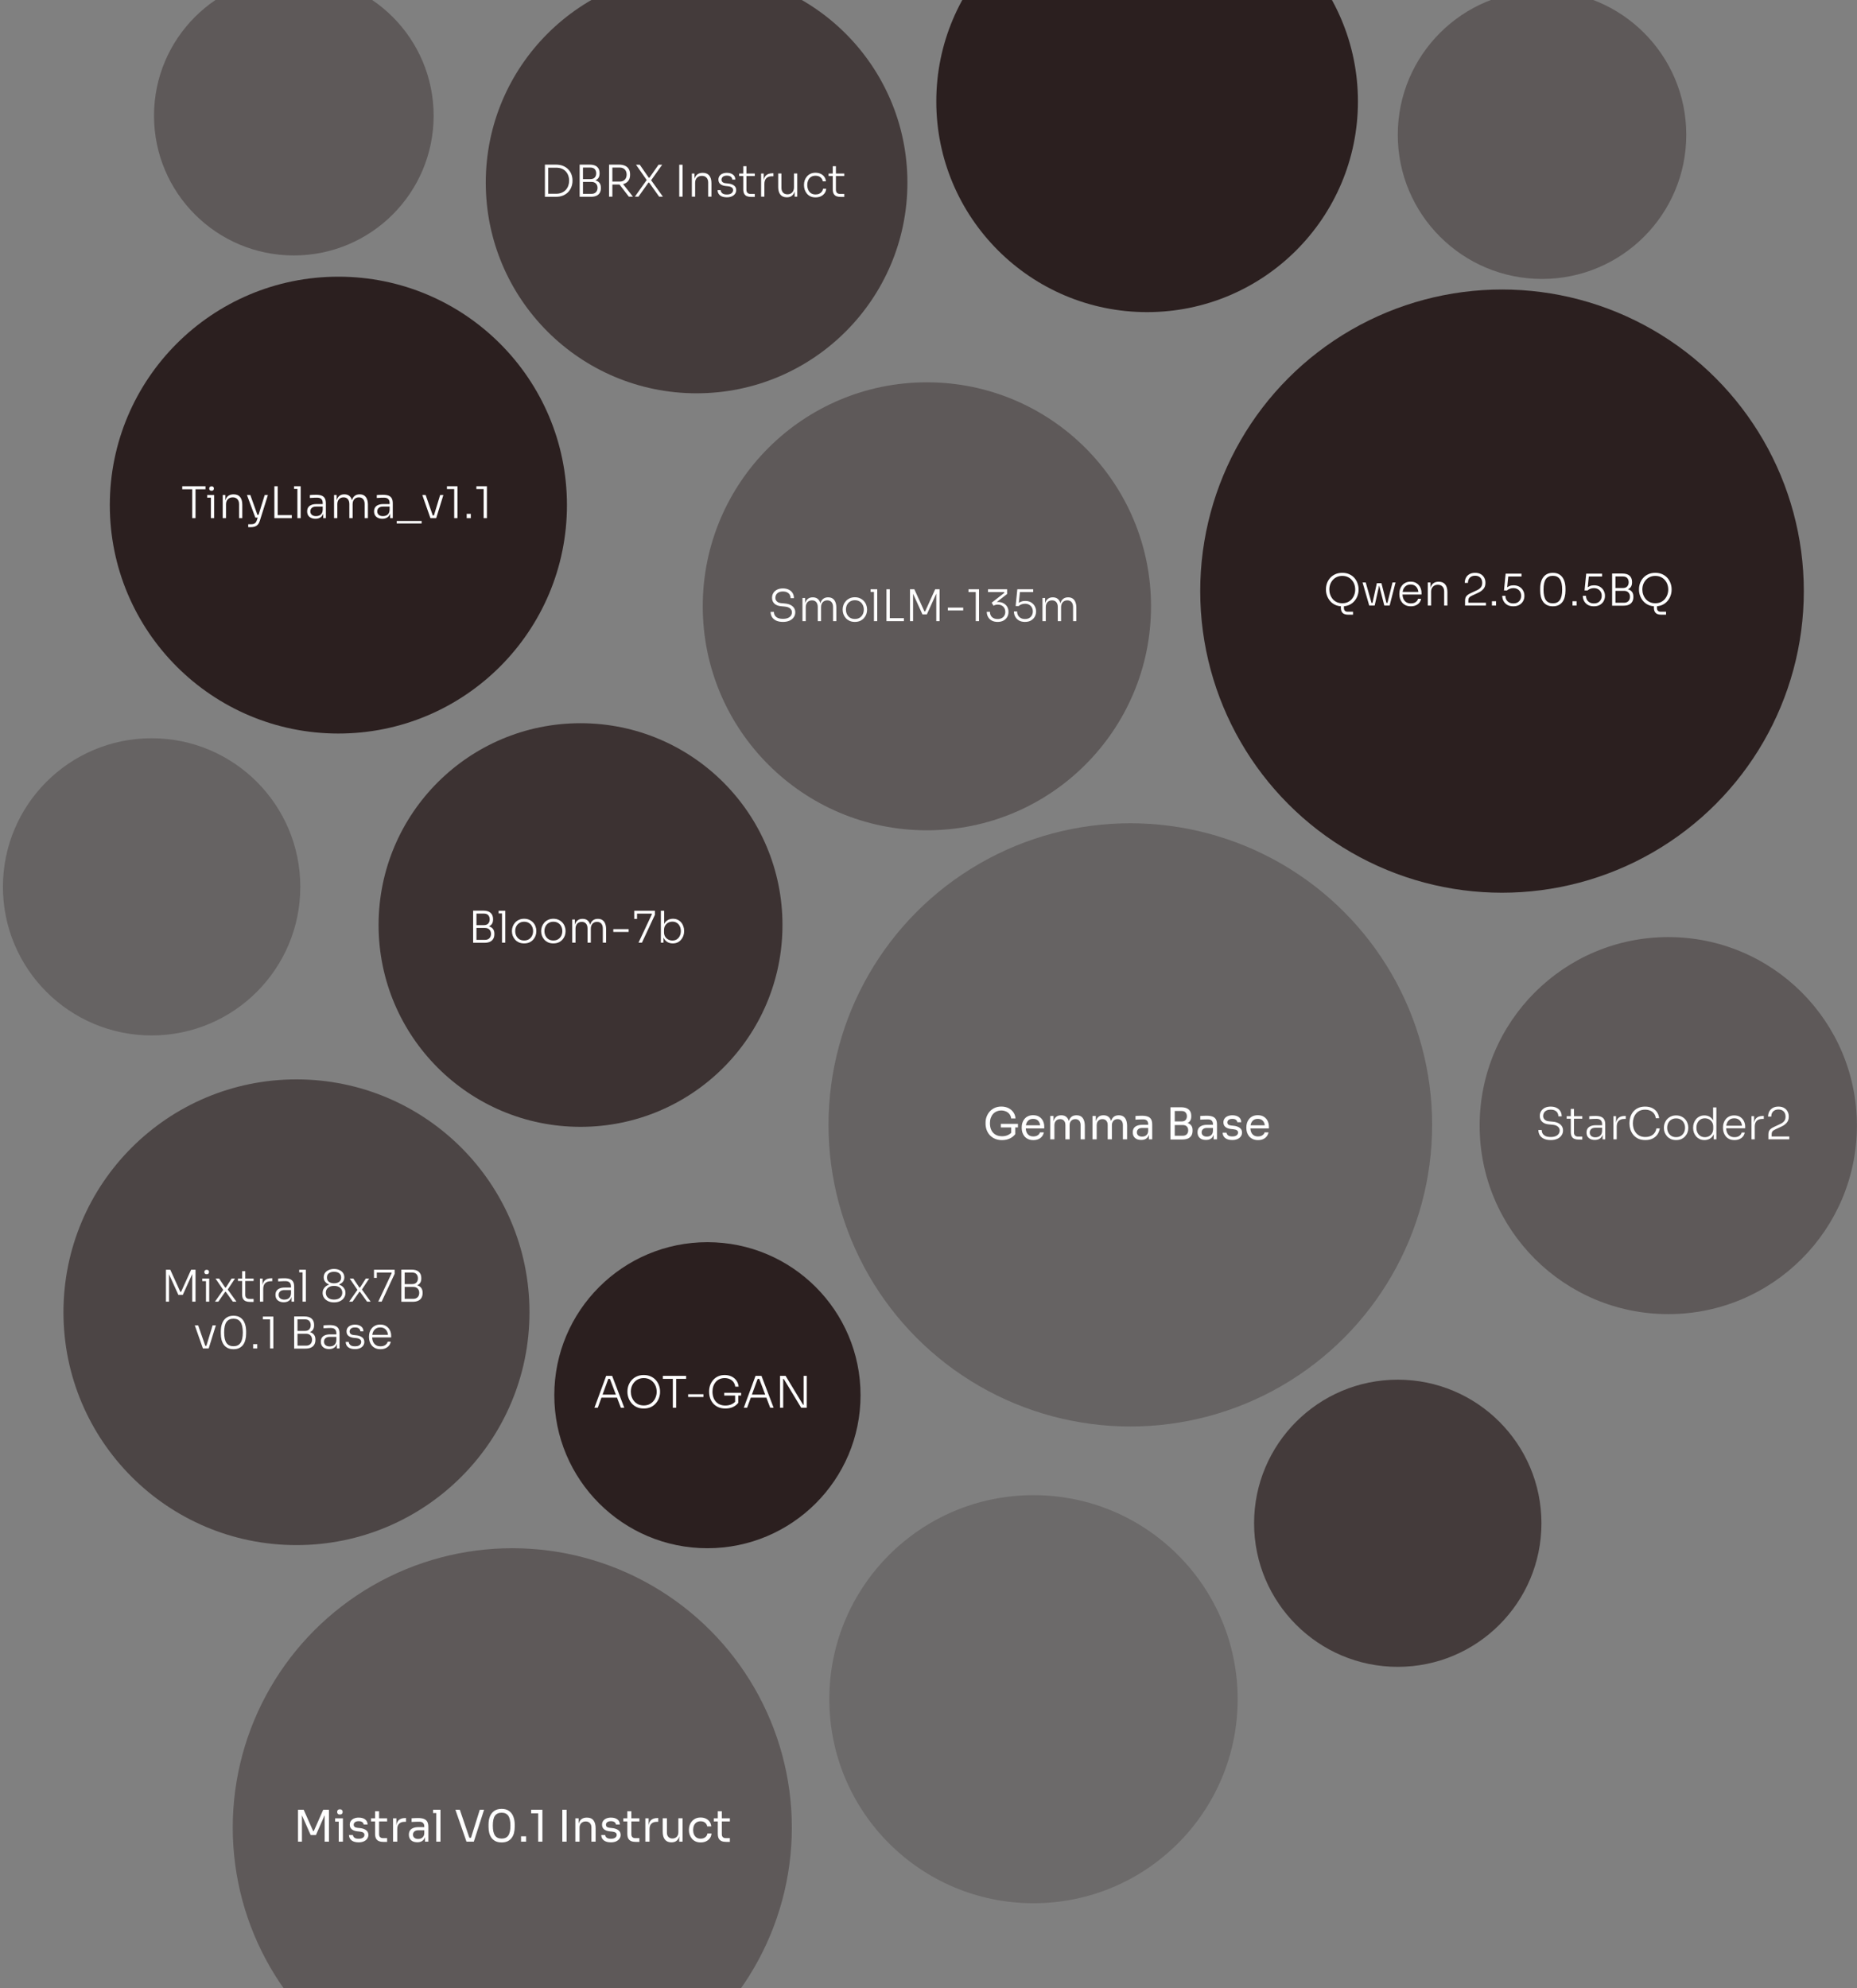
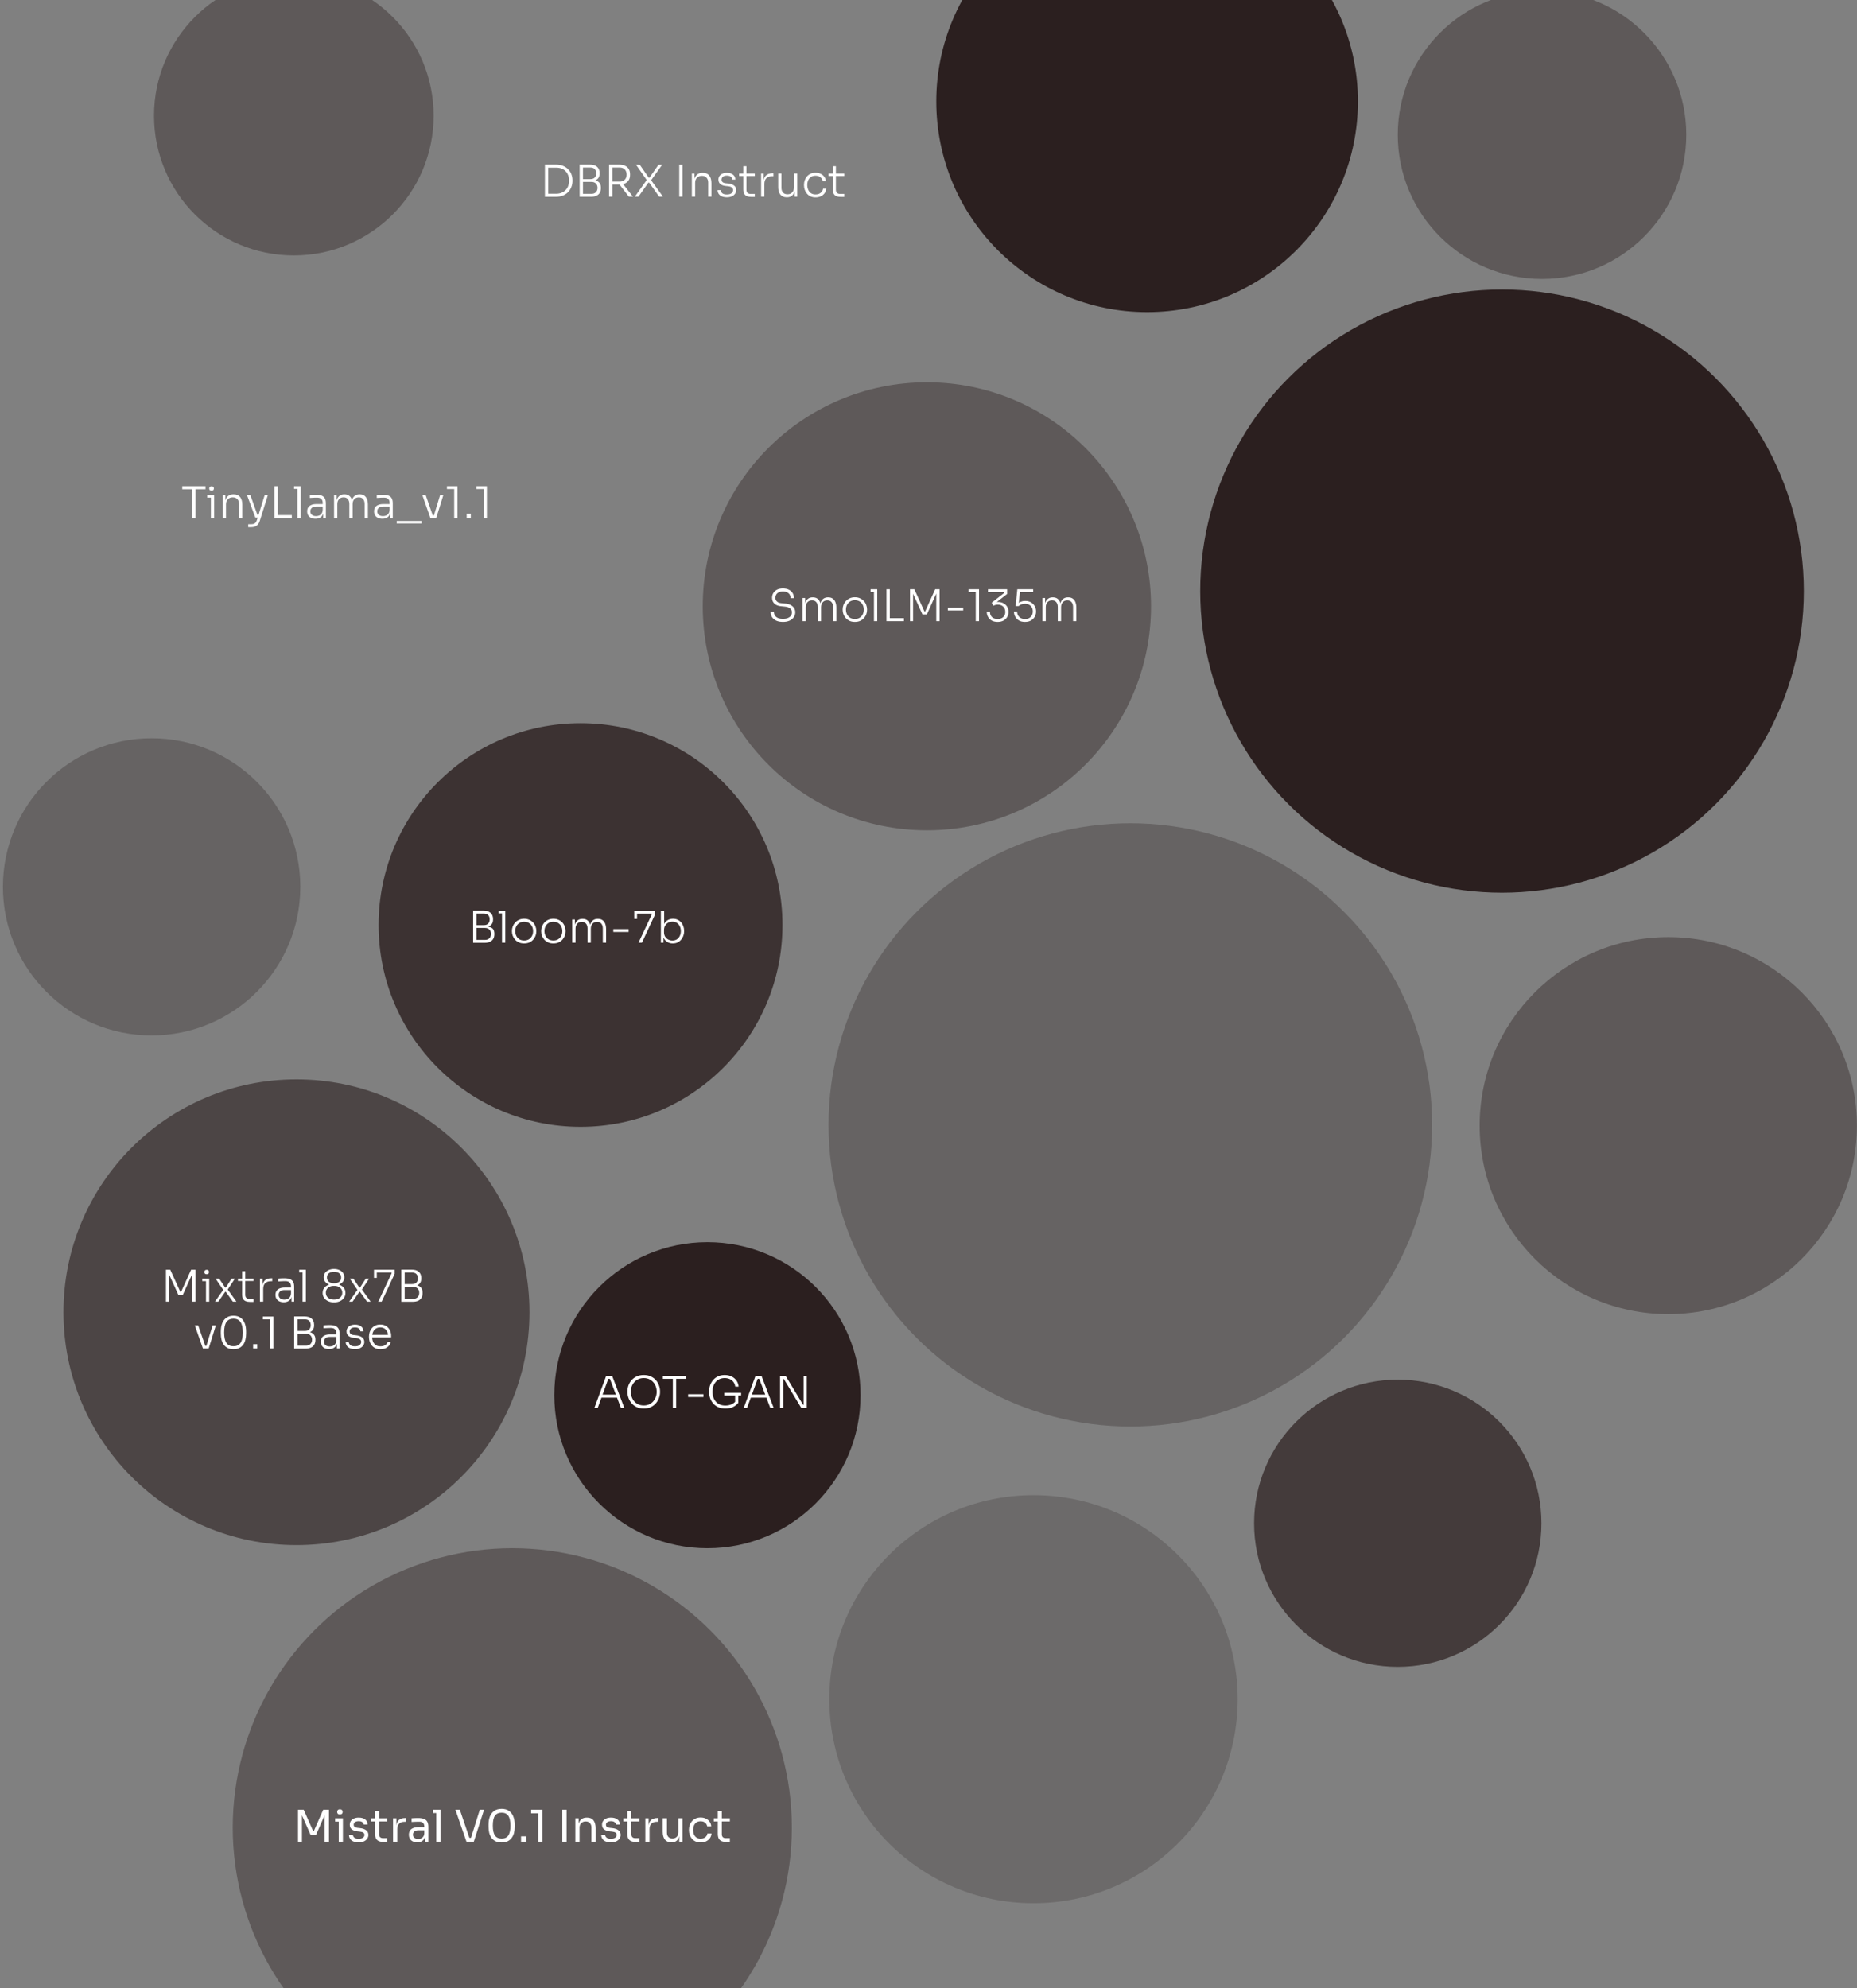
<svg xmlns="http://www.w3.org/2000/svg" width="595" height="637" viewBox="0 0 595 637" fill="none">
  <rect x="0" y="0" width="595" height="637" fill="#808080" stroke="none" />
  <ellipse opacity="0.7" cx="447.856" cy="488.001" rx="46.035" ry="46" transform="rotate(-180 447.856 488.001)" fill="#2B1F1F" />
  <ellipse opacity="0.23" cx="331.14" cy="544.366" rx="65.415" ry="65.365" transform="rotate(-180 331.14 544.366)" fill="#2B1F1F" />
  <ellipse cx="226.665" cy="446.976" rx="49.061" ry="49.024" transform="rotate(-180 226.665 446.976)" fill="#2B1F1F" />
  <path d="M190.462 451L194.228 440.78H196.132L200.024 451H198.932L195.306 441.452L195.88 441.746H194.41L195.012 441.452L191.526 451H190.462ZM192.478 447.752L192.828 446.786H197.574L197.938 447.752H192.478ZM206.262 451.238C205.375 451.238 204.605 451.079 203.952 450.762C203.298 450.445 202.757 450.025 202.328 449.502C201.898 448.979 201.576 448.41 201.362 447.794C201.147 447.178 201.04 446.576 201.04 445.988V445.736C201.04 445.111 201.147 444.49 201.362 443.874C201.586 443.249 201.917 442.684 202.356 442.18C202.794 441.676 203.34 441.275 203.994 440.976C204.647 440.668 205.403 440.514 206.262 440.514C207.13 440.514 207.886 440.668 208.53 440.976C209.183 441.275 209.729 441.676 210.168 442.18C210.606 442.684 210.933 443.249 211.148 443.874C211.372 444.49 211.484 445.111 211.484 445.736V446.002C211.484 446.59 211.376 447.192 211.162 447.808C210.956 448.415 210.634 448.979 210.196 449.502C209.766 450.025 209.225 450.445 208.572 450.762C207.918 451.079 207.148 451.238 206.262 451.238ZM206.262 450.258C206.915 450.258 207.498 450.141 208.012 449.908C208.525 449.665 208.959 449.339 209.314 448.928C209.668 448.508 209.939 448.037 210.126 447.514C210.312 446.991 210.406 446.445 210.406 445.876C210.406 445.279 210.312 444.719 210.126 444.196C209.939 443.673 209.664 443.211 209.3 442.81C208.945 442.399 208.511 442.077 207.998 441.844C207.484 441.611 206.906 441.494 206.262 441.494C205.627 441.494 205.053 441.611 204.54 441.844C204.026 442.077 203.588 442.399 203.224 442.81C202.869 443.211 202.594 443.673 202.398 444.196C202.211 444.719 202.118 445.279 202.118 445.876C202.118 446.445 202.211 446.991 202.398 447.514C202.584 448.037 202.855 448.508 203.21 448.928C203.564 449.339 203.998 449.665 204.512 449.908C205.034 450.141 205.618 450.258 206.262 450.258ZM215.582 451V441.48H216.646V451H215.582ZM212.39 441.746V440.78H219.838V441.746H212.39ZM220.486 447.556V446.66H225.4V447.556H220.486ZM232.416 451.238C231.576 451.238 230.829 451.098 230.176 450.818C229.532 450.538 228.99 450.155 228.552 449.67C228.113 449.175 227.777 448.611 227.544 447.976C227.32 447.332 227.208 446.655 227.208 445.946V445.694C227.208 445.041 227.315 444.406 227.53 443.79C227.754 443.174 228.076 442.619 228.496 442.124C228.916 441.629 229.438 441.237 230.064 440.948C230.689 440.659 231.398 440.514 232.192 440.514C233.022 440.514 233.76 440.673 234.404 440.99C235.048 441.298 235.566 441.732 235.958 442.292C236.359 442.852 236.592 443.501 236.658 444.238H235.58C235.505 443.641 235.304 443.137 234.978 442.726C234.66 442.315 234.259 442.007 233.774 441.802C233.288 441.597 232.761 441.494 232.192 441.494C231.594 441.494 231.053 441.601 230.568 441.816C230.082 442.031 229.672 442.334 229.336 442.726C229 443.118 228.738 443.58 228.552 444.112C228.374 444.635 228.286 445.209 228.286 445.834C228.286 446.497 228.379 447.103 228.566 447.654C228.752 448.195 229.023 448.662 229.378 449.054C229.732 449.446 230.162 449.749 230.666 449.964C231.179 450.179 231.762 450.286 232.416 450.286C233.218 450.286 233.923 450.132 234.53 449.824C235.146 449.507 235.622 449.091 235.958 448.578L235.538 449.894V446.87H236.546V449.418C236.107 449.987 235.538 450.435 234.838 450.762C234.138 451.079 233.33 451.238 232.416 451.238ZM232.038 447.094V446.198H237.456V447.094H232.038ZM238.314 451L242.08 440.78H243.984L247.876 451H246.784L243.158 441.452L243.732 441.746H242.262L242.864 441.452L239.378 451H238.314ZM240.33 447.752L240.68 446.786H245.426L245.79 447.752H240.33ZM249.934 451V440.78H251.712L257.312 450.034H257.76L257.48 450.258V440.78H258.502V451H256.71L251.11 441.746H250.662L250.942 441.522V451H249.934Z" fill="white" />
  <ellipse opacity="0.6" cx="94.99" cy="420.399" rx="74.658" ry="74.601" transform="rotate(-180 94.99 420.399)" fill="#2B1F1F" />
  <path d="M53.172 417V406.78H54.558L57.778 413.85H58.03L61.236 406.78H62.65V417H61.586V407.97L61.67 407.984L58.562 414.844H57.162L54.04 407.984L54.152 407.97V417H53.172ZM66 417V409.594H67.036V417H66ZM64.81 410.434V409.594H67.036V410.434H64.81ZM66.224 408.222C65.972 408.222 65.781 408.157 65.65 408.026C65.529 407.886 65.468 407.713 65.468 407.508C65.468 407.303 65.529 407.135 65.65 407.004C65.781 406.864 65.972 406.794 66.224 406.794C66.476 406.794 66.663 406.864 66.784 407.004C66.905 407.135 66.966 407.303 66.966 407.508C66.966 407.713 66.905 407.886 66.784 408.026C66.663 408.157 66.476 408.222 66.224 408.222ZM68.882 417L71.626 413.094V413.374L69.05 409.594H70.198L72.158 412.506H72.354L74.216 409.594H75.294L72.872 413.262V412.996L75.756 417H74.608L72.34 413.85H72.158L69.96 417H68.882ZM80.081 417.084C79.568 417.084 79.124 417.009 78.751 416.86C78.378 416.711 78.088 416.459 77.883 416.104C77.678 415.74 77.575 415.255 77.575 414.648V407.256H78.583V414.802C78.583 415.231 78.7 415.563 78.933 415.796C79.166 416.02 79.498 416.132 79.927 416.132H81.257V417.084H80.081ZM76.245 410.392V409.594H81.257V410.392H76.245ZM83.286 417V409.594H84.126V412.688H84.042C84.042 411.605 84.28 410.807 84.756 410.294C85.232 409.771 85.978 409.51 86.996 409.51H87.234V410.462H86.8C85.997 410.462 85.386 410.672 84.966 411.092C84.546 411.503 84.336 412.109 84.336 412.912V417H83.286ZM93.413 417V414.774H93.245V412.142C93.245 411.591 93.1 411.171 92.811 410.882C92.522 410.583 92.073 410.434 91.467 410.434C91.187 410.434 90.902 410.439 90.613 410.448C90.333 410.457 90.062 410.471 89.801 410.49C89.549 410.499 89.325 410.513 89.129 410.532V409.608C89.334 409.589 89.544 409.571 89.759 409.552C89.974 409.533 90.193 409.524 90.417 409.524C90.65 409.515 90.874 409.51 91.089 409.51C91.845 409.51 92.451 409.603 92.909 409.79C93.376 409.977 93.716 410.271 93.931 410.672C94.145 411.064 94.253 411.587 94.253 412.24V417H93.413ZM90.907 417.196C90.384 417.196 89.922 417.103 89.521 416.916C89.12 416.729 88.807 416.459 88.583 416.104C88.368 415.749 88.261 415.32 88.261 414.816C88.261 414.321 88.373 413.901 88.597 413.556C88.83 413.211 89.162 412.949 89.591 412.772C90.029 412.585 90.557 412.492 91.173 412.492H93.343V413.29H91.103C90.515 413.29 90.062 413.435 89.745 413.724C89.437 414.004 89.283 414.373 89.283 414.83C89.283 415.297 89.446 415.67 89.773 415.95C90.1 416.221 90.543 416.356 91.103 416.356C91.448 416.356 91.779 416.295 92.097 416.174C92.414 416.043 92.68 415.829 92.895 415.53C93.109 415.222 93.226 414.802 93.245 414.27L93.553 414.704C93.516 415.255 93.385 415.717 93.161 416.09C92.937 416.454 92.633 416.729 92.251 416.916C91.868 417.103 91.42 417.196 90.907 417.196ZM96.946 417V406.78H97.996V417H96.946ZM95.868 407.634V406.78H97.996V407.634H95.868ZM107.023 417.238C106.295 417.238 105.656 417.107 105.105 416.846C104.554 416.575 104.125 416.211 103.817 415.754C103.518 415.297 103.369 414.774 103.369 414.186C103.369 413.747 103.458 413.355 103.635 413.01C103.822 412.655 104.064 412.361 104.363 412.128C104.662 411.885 104.988 411.708 105.343 411.596V411.456C105.054 411.344 104.788 411.19 104.545 410.994C104.302 410.789 104.102 410.541 103.943 410.252C103.794 409.963 103.719 409.622 103.719 409.23C103.719 408.67 103.864 408.189 104.153 407.788C104.452 407.387 104.848 407.079 105.343 406.864C105.847 406.64 106.407 406.528 107.023 406.528C107.658 406.528 108.222 406.64 108.717 406.864C109.212 407.079 109.604 407.387 109.893 407.788C110.182 408.189 110.327 408.67 110.327 409.23C110.327 409.622 110.252 409.963 110.103 410.252C109.963 410.541 109.767 410.789 109.515 410.994C109.272 411.19 109.006 411.344 108.717 411.456V411.596C109.081 411.708 109.412 411.885 109.711 412.128C110.01 412.371 110.248 412.665 110.425 413.01C110.602 413.355 110.691 413.747 110.691 414.186C110.691 414.774 110.537 415.297 110.229 415.754C109.93 416.211 109.506 416.575 108.955 416.846C108.414 417.107 107.77 417.238 107.023 417.238ZM107.023 416.342C107.583 416.342 108.059 416.249 108.451 416.062C108.843 415.875 109.142 415.619 109.347 415.292C109.562 414.956 109.669 414.573 109.669 414.144C109.669 413.715 109.566 413.337 109.361 413.01C109.156 412.683 108.857 412.427 108.465 412.24C108.073 412.053 107.592 411.96 107.023 411.96C106.472 411.96 106.001 412.053 105.609 412.24C105.217 412.427 104.918 412.683 104.713 413.01C104.508 413.337 104.405 413.715 104.405 414.144C104.405 414.573 104.508 414.956 104.713 415.292C104.918 415.619 105.217 415.875 105.609 416.062C106.001 416.249 106.472 416.342 107.023 416.342ZM107.023 411.12C107.714 411.12 108.264 410.966 108.675 410.658C109.095 410.341 109.305 409.879 109.305 409.272C109.305 408.665 109.095 408.208 108.675 407.9C108.264 407.592 107.714 407.438 107.023 407.438C106.342 407.438 105.791 407.592 105.371 407.9C104.96 408.208 104.755 408.665 104.755 409.272C104.755 409.879 104.965 410.341 105.385 410.658C105.805 410.966 106.351 411.12 107.023 411.12ZM111.88 417L114.624 413.094V413.374L112.048 409.594H113.196L115.156 412.506H115.352L117.214 409.594H118.292L115.87 413.262V412.996L118.754 417H117.606L115.338 413.85H115.156L112.958 417H111.88ZM121.202 417L125.514 407.83L125.43 407.69H119.83V406.78H126.452V408.082L122.294 417H121.202ZM119.83 409.398V406.78H120.726V409.398H119.83ZM129.398 417.042V416.104H132.394C133.001 416.104 133.472 415.931 133.808 415.586C134.153 415.231 134.326 414.765 134.326 414.186C134.326 413.617 134.158 413.159 133.822 412.814C133.486 412.459 133.01 412.282 132.394 412.282H129.398V411.582H132.24C132.856 411.582 133.402 411.671 133.878 411.848C134.354 412.016 134.727 412.287 134.998 412.66C135.269 413.033 135.404 413.523 135.404 414.13V414.298C135.404 414.849 135.287 415.334 135.054 415.754C134.821 416.165 134.471 416.482 134.004 416.706C133.537 416.93 132.949 417.042 132.24 417.042H129.398ZM128.6 417.042V406.738H129.664V417.042H128.6ZM129.398 412.086V411.386H132.016C132.66 411.386 133.136 411.213 133.444 410.868C133.752 410.513 133.906 410.07 133.906 409.538C133.906 408.987 133.752 408.539 133.444 408.194C133.136 407.849 132.66 407.676 132.016 407.676H129.398V406.738H131.834C132.889 406.738 133.677 406.976 134.2 407.452C134.723 407.928 134.984 408.586 134.984 409.426V409.594C134.984 410.182 134.853 410.663 134.592 411.036C134.331 411.4 133.962 411.666 133.486 411.834C133.019 412.002 132.469 412.086 131.834 412.086H129.398ZM65.018 432L62.414 424.594H63.492L66.068 432H65.018ZM65.298 432V431.146H66.628V432H65.298ZM65.872 432L68.126 424.594H69.162L66.866 432H65.872ZM74.816 432.238C74.097 432.238 73.481 432.112 72.968 431.86C72.455 431.608 72.035 431.258 71.708 430.81C71.381 430.353 71.139 429.821 70.98 429.214C70.831 428.598 70.756 427.935 70.756 427.226V426.568C70.756 425.569 70.901 424.692 71.19 423.936C71.489 423.18 71.937 422.587 72.534 422.158C73.141 421.729 73.901 421.514 74.816 421.514C75.731 421.514 76.487 421.729 77.084 422.158C77.681 422.587 78.125 423.18 78.414 423.936C78.713 424.692 78.862 425.569 78.862 426.568V427.226C78.862 427.935 78.783 428.598 78.624 429.214C78.475 429.821 78.237 430.353 77.91 430.81C77.583 431.258 77.163 431.608 76.65 431.86C76.137 432.112 75.525 432.238 74.816 432.238ZM74.816 431.286C75.824 431.286 76.571 430.931 77.056 430.222C77.551 429.513 77.798 428.407 77.798 426.904C77.798 425.336 77.546 424.207 77.042 423.516C76.547 422.816 75.805 422.466 74.816 422.466C73.817 422.466 73.066 422.816 72.562 423.516C72.067 424.207 71.82 425.327 71.82 426.876C71.82 428.388 72.063 429.503 72.548 430.222C73.043 430.931 73.799 431.286 74.816 431.286ZM81.107 432V430.614H82.423V432H81.107ZM86.536 432V422.326L86.998 422.69H84.212V421.78H87.586V432H86.536ZM95.054 432.042V431.104H98.05C98.657 431.104 99.128 430.931 99.464 430.586C99.809 430.231 99.982 429.765 99.982 429.186C99.982 428.617 99.814 428.159 99.478 427.814C99.142 427.459 98.666 427.282 98.05 427.282H95.054V426.582H97.896C98.512 426.582 99.058 426.671 99.534 426.848C100.01 427.016 100.383 427.287 100.654 427.66C100.925 428.033 101.06 428.523 101.06 429.13V429.298C101.06 429.849 100.943 430.334 100.71 430.754C100.477 431.165 100.127 431.482 99.66 431.706C99.194 431.93 98.606 432.042 97.896 432.042H95.054ZM94.256 432.042V421.738H95.32V432.042H94.256ZM95.054 427.086V426.386H97.672C98.316 426.386 98.792 426.213 99.1 425.868C99.408 425.513 99.562 425.07 99.562 424.538C99.562 423.987 99.408 423.539 99.1 423.194C98.792 422.849 98.316 422.676 97.672 422.676H95.054V421.738H97.49C98.545 421.738 99.334 421.976 99.856 422.452C100.379 422.928 100.64 423.586 100.64 424.426V424.594C100.64 425.182 100.509 425.663 100.248 426.036C99.987 426.4 99.618 426.666 99.142 426.834C98.675 427.002 98.125 427.086 97.49 427.086H95.054ZM107.946 432V429.774H107.778V427.142C107.778 426.591 107.633 426.171 107.344 425.882C107.055 425.583 106.607 425.434 106 425.434C105.72 425.434 105.435 425.439 105.146 425.448C104.866 425.457 104.595 425.471 104.334 425.49C104.082 425.499 103.858 425.513 103.662 425.532V424.608C103.867 424.589 104.077 424.571 104.292 424.552C104.507 424.533 104.726 424.524 104.95 424.524C105.183 424.515 105.407 424.51 105.622 424.51C106.378 424.51 106.985 424.603 107.442 424.79C107.909 424.977 108.249 425.271 108.464 425.672C108.679 426.064 108.786 426.587 108.786 427.24V432H107.946ZM105.44 432.196C104.917 432.196 104.455 432.103 104.054 431.916C103.653 431.729 103.34 431.459 103.116 431.104C102.901 430.749 102.794 430.32 102.794 429.816C102.794 429.321 102.906 428.901 103.13 428.556C103.363 428.211 103.695 427.949 104.124 427.772C104.563 427.585 105.09 427.492 105.706 427.492H107.876V428.29H105.636C105.048 428.29 104.595 428.435 104.278 428.724C103.97 429.004 103.816 429.373 103.816 429.83C103.816 430.297 103.979 430.67 104.306 430.95C104.633 431.221 105.076 431.356 105.636 431.356C105.981 431.356 106.313 431.295 106.63 431.174C106.947 431.043 107.213 430.829 107.428 430.53C107.643 430.222 107.759 429.802 107.778 429.27L108.086 429.704C108.049 430.255 107.918 430.717 107.694 431.09C107.47 431.454 107.167 431.729 106.784 431.916C106.401 432.103 105.953 432.196 105.44 432.196ZM113.747 432.21C112.795 432.21 112.062 432.005 111.549 431.594C111.035 431.174 110.774 430.614 110.765 429.914H111.745C111.763 430.269 111.922 430.591 112.221 430.88C112.529 431.169 113.037 431.314 113.747 431.314C114.409 431.314 114.904 431.179 115.231 430.908C115.567 430.628 115.735 430.292 115.735 429.9C115.735 429.536 115.595 429.256 115.315 429.06C115.044 428.855 114.647 428.724 114.125 428.668L113.285 428.584C112.613 428.509 112.067 428.304 111.647 427.968C111.236 427.623 111.031 427.151 111.031 426.554C111.031 426.115 111.143 425.733 111.367 425.406C111.591 425.079 111.903 424.827 112.305 424.65C112.715 424.463 113.196 424.37 113.747 424.37C114.54 424.37 115.184 424.557 115.679 424.93C116.183 425.303 116.439 425.835 116.449 426.526H115.469C115.459 426.171 115.31 425.873 115.021 425.63C114.731 425.387 114.307 425.266 113.747 425.266C113.168 425.266 112.734 425.392 112.445 425.644C112.165 425.896 112.025 426.204 112.025 426.568C112.025 426.876 112.132 427.133 112.347 427.338C112.561 427.534 112.897 427.655 113.355 427.702L114.195 427.786C114.941 427.87 115.548 428.085 116.015 428.43C116.491 428.775 116.729 429.27 116.729 429.914C116.729 430.353 116.603 430.749 116.351 431.104C116.108 431.449 115.763 431.72 115.315 431.916C114.867 432.112 114.344 432.21 113.747 432.21ZM121.913 432.238C121.278 432.238 120.728 432.131 120.261 431.916C119.794 431.692 119.412 431.398 119.113 431.034C118.814 430.661 118.59 430.245 118.441 429.788C118.301 429.331 118.231 428.859 118.231 428.374V428.178C118.231 427.702 118.301 427.235 118.441 426.778C118.59 426.321 118.814 425.91 119.113 425.546C119.412 425.182 119.785 424.893 120.233 424.678C120.69 424.454 121.222 424.342 121.829 424.342C122.604 424.342 123.248 424.515 123.761 424.86C124.284 425.205 124.676 425.649 124.937 426.19C125.198 426.722 125.329 427.296 125.329 427.912V428.458H118.707V427.646H124.601L124.335 428.052C124.335 427.501 124.237 427.021 124.041 426.61C123.854 426.19 123.574 425.863 123.201 425.63C122.837 425.387 122.38 425.266 121.829 425.266C121.25 425.266 120.77 425.401 120.387 425.672C120.004 425.943 119.715 426.302 119.519 426.75C119.332 427.198 119.239 427.707 119.239 428.276C119.239 428.836 119.332 429.349 119.519 429.816C119.715 430.273 120.009 430.637 120.401 430.908C120.802 431.179 121.306 431.314 121.913 431.314C122.557 431.314 123.08 431.169 123.481 430.88C123.882 430.581 124.13 430.231 124.223 429.83H125.203C125.11 430.325 124.914 430.754 124.615 431.118C124.316 431.473 123.938 431.748 123.481 431.944C123.024 432.14 122.501 432.238 121.913 432.238Z" fill="white" />
  <ellipse opacity="0.8" cx="186.007" cy="296.346" rx="64.704" ry="64.654" transform="rotate(-180 186.007 296.346)" fill="#2B1F1F" />
-   <path d="M152.394 302.042V301.104H155.39C155.997 301.104 156.468 300.931 156.804 300.586C157.149 300.231 157.322 299.765 157.322 299.186C157.322 298.617 157.154 298.159 156.818 297.814C156.482 297.459 156.006 297.282 155.39 297.282H152.394V296.582H155.236C155.852 296.582 156.398 296.671 156.874 296.848C157.35 297.016 157.723 297.287 157.994 297.66C158.265 298.033 158.4 298.523 158.4 299.13V299.298C158.4 299.849 158.283 300.334 158.05 300.754C157.817 301.165 157.467 301.482 157 301.706C156.533 301.93 155.945 302.042 155.236 302.042H152.394ZM151.596 302.042V291.738H152.66V302.042H151.596ZM152.394 297.086V296.386H155.012C155.656 296.386 156.132 296.213 156.44 295.868C156.748 295.513 156.902 295.07 156.902 294.538C156.902 293.987 156.748 293.539 156.44 293.194C156.132 292.849 155.656 292.676 155.012 292.676H152.394V291.738H154.83C155.885 291.738 156.673 291.976 157.196 292.452C157.719 292.928 157.98 293.586 157.98 294.426V294.594C157.98 295.182 157.849 295.663 157.588 296.036C157.327 296.4 156.958 296.666 156.482 296.834C156.015 297.002 155.465 297.086 154.83 297.086H152.394ZM160.848 302V291.78H161.898V302H160.848ZM159.77 292.634V291.78H161.898V292.634H159.77ZM167.938 302.238C167.303 302.238 166.743 302.131 166.258 301.916C165.782 301.692 165.376 301.398 165.04 301.034C164.713 300.661 164.461 300.245 164.284 299.788C164.116 299.331 164.032 298.864 164.032 298.388V298.192C164.032 297.716 164.12 297.249 164.298 296.792C164.475 296.325 164.732 295.91 165.068 295.546C165.404 295.182 165.81 294.893 166.286 294.678C166.771 294.454 167.322 294.342 167.938 294.342C168.563 294.342 169.114 294.454 169.59 294.678C170.075 294.893 170.486 295.182 170.822 295.546C171.158 295.91 171.41 296.325 171.578 296.792C171.755 297.249 171.844 297.716 171.844 298.192V298.388C171.844 298.864 171.76 299.331 171.592 299.788C171.424 300.245 171.172 300.661 170.836 301.034C170.509 301.398 170.103 301.692 169.618 301.916C169.132 302.131 168.572 302.238 167.938 302.238ZM167.938 301.3C168.554 301.3 169.072 301.165 169.492 300.894C169.921 300.614 170.248 300.25 170.472 299.802C170.696 299.345 170.808 298.841 170.808 298.29C170.808 297.73 170.691 297.226 170.458 296.778C170.234 296.321 169.907 295.961 169.478 295.7C169.048 295.429 168.535 295.294 167.938 295.294C167.35 295.294 166.841 295.429 166.412 295.7C165.982 295.961 165.651 296.321 165.418 296.778C165.194 297.226 165.082 297.73 165.082 298.29C165.082 298.841 165.194 299.345 165.418 299.802C165.642 300.25 165.964 300.614 166.384 300.894C166.813 301.165 167.331 301.3 167.938 301.3ZM177.303 302.238C176.668 302.238 176.108 302.131 175.623 301.916C175.147 301.692 174.741 301.398 174.405 301.034C174.078 300.661 173.826 300.245 173.649 299.788C173.481 299.331 173.397 298.864 173.397 298.388V298.192C173.397 297.716 173.486 297.249 173.663 296.792C173.84 296.325 174.097 295.91 174.433 295.546C174.769 295.182 175.175 294.893 175.651 294.678C176.136 294.454 176.687 294.342 177.303 294.342C177.928 294.342 178.479 294.454 178.955 294.678C179.44 294.893 179.851 295.182 180.187 295.546C180.523 295.91 180.775 296.325 180.943 296.792C181.12 297.249 181.209 297.716 181.209 298.192V298.388C181.209 298.864 181.125 299.331 180.957 299.788C180.789 300.245 180.537 300.661 180.201 301.034C179.874 301.398 179.468 301.692 178.983 301.916C178.498 302.131 177.938 302.238 177.303 302.238ZM177.303 301.3C177.919 301.3 178.437 301.165 178.857 300.894C179.286 300.614 179.613 300.25 179.837 299.802C180.061 299.345 180.173 298.841 180.173 298.29C180.173 297.73 180.056 297.226 179.823 296.778C179.599 296.321 179.272 295.961 178.843 295.7C178.414 295.429 177.9 295.294 177.303 295.294C176.715 295.294 176.206 295.429 175.777 295.7C175.348 295.961 175.016 296.321 174.783 296.778C174.559 297.226 174.447 297.73 174.447 298.29C174.447 298.841 174.559 299.345 174.783 299.802C175.007 300.25 175.329 300.614 175.749 300.894C176.178 301.165 176.696 301.3 177.303 301.3ZM183.35 302V294.58H184.19V297.702H184.022C184.022 297.021 184.116 296.433 184.302 295.938C184.498 295.443 184.788 295.061 185.17 294.79C185.553 294.51 186.038 294.37 186.626 294.37H186.668C187.256 294.37 187.742 294.505 188.124 294.776C188.507 295.047 188.792 295.429 188.978 295.924C189.165 296.419 189.258 297.011 189.258 297.702H188.922C188.922 297.021 189.016 296.433 189.202 295.938C189.398 295.443 189.688 295.061 190.07 294.79C190.462 294.51 190.952 294.37 191.54 294.37H191.582C192.17 294.37 192.656 294.505 193.038 294.776C193.43 295.047 193.72 295.429 193.906 295.924C194.102 296.419 194.2 297.011 194.2 297.702V302H193.15V297.464C193.15 296.811 192.992 296.293 192.674 295.91C192.357 295.527 191.9 295.336 191.302 295.336C190.686 295.336 190.196 295.537 189.832 295.938C189.478 296.33 189.3 296.862 189.3 297.534V302H188.25V297.464C188.25 296.811 188.092 296.293 187.774 295.91C187.457 295.527 187 295.336 186.402 295.336C185.786 295.336 185.296 295.537 184.932 295.938C184.578 296.33 184.4 296.862 184.4 297.534V302H183.35ZM196.509 298.556V297.66H201.423V298.556H196.509ZM204.587 302L208.899 292.83L208.815 292.69H203.215V291.78H209.837V293.082L205.679 302H204.587ZM203.215 294.398V291.78H204.111V294.398H203.215ZM215.569 302.238C214.915 302.238 214.341 302.093 213.847 301.804C213.361 301.515 212.979 301.109 212.699 300.586C212.428 300.063 212.283 299.461 212.265 298.78H212.587V302H211.747V291.78H212.797V296.89L212.391 297.828C212.409 297.081 212.559 296.451 212.839 295.938C213.128 295.415 213.511 295.019 213.987 294.748C214.472 294.477 215.023 294.342 215.639 294.342C216.18 294.342 216.67 294.445 217.109 294.65C217.547 294.855 217.921 295.135 218.229 295.49C218.546 295.845 218.784 296.255 218.943 296.722C219.111 297.179 219.195 297.665 219.195 298.178V298.374C219.195 298.878 219.111 299.363 218.943 299.83C218.775 300.287 218.532 300.698 218.215 301.062C217.907 301.426 217.529 301.715 217.081 301.93C216.633 302.135 216.129 302.238 215.569 302.238ZM215.457 301.314C216.017 301.314 216.497 301.179 216.899 300.908C217.3 300.637 217.608 300.273 217.823 299.816C218.037 299.359 218.145 298.845 218.145 298.276C218.145 297.697 218.033 297.184 217.809 296.736C217.594 296.279 217.281 295.919 216.871 295.658C216.469 295.397 215.998 295.266 215.457 295.266C214.953 295.266 214.495 295.378 214.085 295.602C213.674 295.826 213.347 296.143 213.105 296.554C212.871 296.955 212.755 297.431 212.755 297.982V298.668C212.755 299.191 212.871 299.653 213.105 300.054C213.347 300.446 213.674 300.754 214.085 300.978C214.495 301.202 214.953 301.314 215.457 301.314Z" fill="white" />
+   <path d="M152.394 302.042V301.104H155.39C155.997 301.104 156.468 300.931 156.804 300.586C157.149 300.231 157.322 299.765 157.322 299.186C157.322 298.617 157.154 298.159 156.818 297.814C156.482 297.459 156.006 297.282 155.39 297.282H152.394V296.582H155.236C157.35 297.016 157.723 297.287 157.994 297.66C158.265 298.033 158.4 298.523 158.4 299.13V299.298C158.4 299.849 158.283 300.334 158.05 300.754C157.817 301.165 157.467 301.482 157 301.706C156.533 301.93 155.945 302.042 155.236 302.042H152.394ZM151.596 302.042V291.738H152.66V302.042H151.596ZM152.394 297.086V296.386H155.012C155.656 296.386 156.132 296.213 156.44 295.868C156.748 295.513 156.902 295.07 156.902 294.538C156.902 293.987 156.748 293.539 156.44 293.194C156.132 292.849 155.656 292.676 155.012 292.676H152.394V291.738H154.83C155.885 291.738 156.673 291.976 157.196 292.452C157.719 292.928 157.98 293.586 157.98 294.426V294.594C157.98 295.182 157.849 295.663 157.588 296.036C157.327 296.4 156.958 296.666 156.482 296.834C156.015 297.002 155.465 297.086 154.83 297.086H152.394ZM160.848 302V291.78H161.898V302H160.848ZM159.77 292.634V291.78H161.898V292.634H159.77ZM167.938 302.238C167.303 302.238 166.743 302.131 166.258 301.916C165.782 301.692 165.376 301.398 165.04 301.034C164.713 300.661 164.461 300.245 164.284 299.788C164.116 299.331 164.032 298.864 164.032 298.388V298.192C164.032 297.716 164.12 297.249 164.298 296.792C164.475 296.325 164.732 295.91 165.068 295.546C165.404 295.182 165.81 294.893 166.286 294.678C166.771 294.454 167.322 294.342 167.938 294.342C168.563 294.342 169.114 294.454 169.59 294.678C170.075 294.893 170.486 295.182 170.822 295.546C171.158 295.91 171.41 296.325 171.578 296.792C171.755 297.249 171.844 297.716 171.844 298.192V298.388C171.844 298.864 171.76 299.331 171.592 299.788C171.424 300.245 171.172 300.661 170.836 301.034C170.509 301.398 170.103 301.692 169.618 301.916C169.132 302.131 168.572 302.238 167.938 302.238ZM167.938 301.3C168.554 301.3 169.072 301.165 169.492 300.894C169.921 300.614 170.248 300.25 170.472 299.802C170.696 299.345 170.808 298.841 170.808 298.29C170.808 297.73 170.691 297.226 170.458 296.778C170.234 296.321 169.907 295.961 169.478 295.7C169.048 295.429 168.535 295.294 167.938 295.294C167.35 295.294 166.841 295.429 166.412 295.7C165.982 295.961 165.651 296.321 165.418 296.778C165.194 297.226 165.082 297.73 165.082 298.29C165.082 298.841 165.194 299.345 165.418 299.802C165.642 300.25 165.964 300.614 166.384 300.894C166.813 301.165 167.331 301.3 167.938 301.3ZM177.303 302.238C176.668 302.238 176.108 302.131 175.623 301.916C175.147 301.692 174.741 301.398 174.405 301.034C174.078 300.661 173.826 300.245 173.649 299.788C173.481 299.331 173.397 298.864 173.397 298.388V298.192C173.397 297.716 173.486 297.249 173.663 296.792C173.84 296.325 174.097 295.91 174.433 295.546C174.769 295.182 175.175 294.893 175.651 294.678C176.136 294.454 176.687 294.342 177.303 294.342C177.928 294.342 178.479 294.454 178.955 294.678C179.44 294.893 179.851 295.182 180.187 295.546C180.523 295.91 180.775 296.325 180.943 296.792C181.12 297.249 181.209 297.716 181.209 298.192V298.388C181.209 298.864 181.125 299.331 180.957 299.788C180.789 300.245 180.537 300.661 180.201 301.034C179.874 301.398 179.468 301.692 178.983 301.916C178.498 302.131 177.938 302.238 177.303 302.238ZM177.303 301.3C177.919 301.3 178.437 301.165 178.857 300.894C179.286 300.614 179.613 300.25 179.837 299.802C180.061 299.345 180.173 298.841 180.173 298.29C180.173 297.73 180.056 297.226 179.823 296.778C179.599 296.321 179.272 295.961 178.843 295.7C178.414 295.429 177.9 295.294 177.303 295.294C176.715 295.294 176.206 295.429 175.777 295.7C175.348 295.961 175.016 296.321 174.783 296.778C174.559 297.226 174.447 297.73 174.447 298.29C174.447 298.841 174.559 299.345 174.783 299.802C175.007 300.25 175.329 300.614 175.749 300.894C176.178 301.165 176.696 301.3 177.303 301.3ZM183.35 302V294.58H184.19V297.702H184.022C184.022 297.021 184.116 296.433 184.302 295.938C184.498 295.443 184.788 295.061 185.17 294.79C185.553 294.51 186.038 294.37 186.626 294.37H186.668C187.256 294.37 187.742 294.505 188.124 294.776C188.507 295.047 188.792 295.429 188.978 295.924C189.165 296.419 189.258 297.011 189.258 297.702H188.922C188.922 297.021 189.016 296.433 189.202 295.938C189.398 295.443 189.688 295.061 190.07 294.79C190.462 294.51 190.952 294.37 191.54 294.37H191.582C192.17 294.37 192.656 294.505 193.038 294.776C193.43 295.047 193.72 295.429 193.906 295.924C194.102 296.419 194.2 297.011 194.2 297.702V302H193.15V297.464C193.15 296.811 192.992 296.293 192.674 295.91C192.357 295.527 191.9 295.336 191.302 295.336C190.686 295.336 190.196 295.537 189.832 295.938C189.478 296.33 189.3 296.862 189.3 297.534V302H188.25V297.464C188.25 296.811 188.092 296.293 187.774 295.91C187.457 295.527 187 295.336 186.402 295.336C185.786 295.336 185.296 295.537 184.932 295.938C184.578 296.33 184.4 296.862 184.4 297.534V302H183.35ZM196.509 298.556V297.66H201.423V298.556H196.509ZM204.587 302L208.899 292.83L208.815 292.69H203.215V291.78H209.837V293.082L205.679 302H204.587ZM203.215 294.398V291.78H204.111V294.398H203.215ZM215.569 302.238C214.915 302.238 214.341 302.093 213.847 301.804C213.361 301.515 212.979 301.109 212.699 300.586C212.428 300.063 212.283 299.461 212.265 298.78H212.587V302H211.747V291.78H212.797V296.89L212.391 297.828C212.409 297.081 212.559 296.451 212.839 295.938C213.128 295.415 213.511 295.019 213.987 294.748C214.472 294.477 215.023 294.342 215.639 294.342C216.18 294.342 216.67 294.445 217.109 294.65C217.547 294.855 217.921 295.135 218.229 295.49C218.546 295.845 218.784 296.255 218.943 296.722C219.111 297.179 219.195 297.665 219.195 298.178V298.374C219.195 298.878 219.111 299.363 218.943 299.83C218.775 300.287 218.532 300.698 218.215 301.062C217.907 301.426 217.529 301.715 217.081 301.93C216.633 302.135 216.129 302.238 215.569 302.238ZM215.457 301.314C216.017 301.314 216.497 301.179 216.899 300.908C217.3 300.637 217.608 300.273 217.823 299.816C218.037 299.359 218.145 298.845 218.145 298.276C218.145 297.697 218.033 297.184 217.809 296.736C217.594 296.279 217.281 295.919 216.871 295.658C216.469 295.397 215.998 295.266 215.457 295.266C214.953 295.266 214.495 295.378 214.085 295.602C213.674 295.826 213.347 296.143 213.105 296.554C212.871 296.955 212.755 297.431 212.755 297.982V298.668C212.755 299.191 212.871 299.653 213.105 300.054C213.347 300.446 213.674 300.754 214.085 300.978C214.495 301.202 214.953 301.314 215.457 301.314Z" fill="white" />
  <ellipse opacity="0.3" cx="48.58" cy="284.116" rx="47.639" ry="47.603" transform="rotate(-180 48.58 284.116)" fill="#2B1F1F" />
  <ellipse opacity="0.4" cx="296.983" cy="194.241" rx="71.814" ry="71.759" transform="rotate(-180 296.983 194.241)" fill="#2B1F1F" />
  <path d="M250.872 199.238C250.013 199.238 249.29 199.103 248.702 198.832C248.114 198.552 247.666 198.169 247.358 197.684C247.059 197.189 246.91 196.634 246.91 196.018H247.974C247.974 196.41 248.067 196.779 248.254 197.124C248.45 197.46 248.758 197.735 249.178 197.95C249.607 198.155 250.172 198.258 250.872 198.258C251.516 198.258 252.048 198.165 252.468 197.978C252.897 197.791 253.215 197.539 253.42 197.222C253.635 196.905 253.742 196.55 253.742 196.158C253.742 195.663 253.546 195.253 253.154 194.926C252.771 194.59 252.193 194.389 251.418 194.324L250.242 194.212C249.365 194.137 248.665 193.867 248.142 193.4C247.629 192.924 247.372 192.299 247.372 191.524C247.372 190.936 247.512 190.418 247.792 189.97C248.072 189.522 248.469 189.167 248.982 188.906C249.505 188.645 250.13 188.514 250.858 188.514C251.595 188.514 252.225 188.649 252.748 188.92C253.28 189.181 253.686 189.545 253.966 190.012C254.246 190.479 254.386 191.02 254.386 191.636H253.322C253.322 191.263 253.238 190.913 253.07 190.586C252.902 190.259 252.636 189.998 252.272 189.802C251.908 189.597 251.437 189.494 250.858 189.494C250.307 189.494 249.85 189.587 249.486 189.774C249.131 189.961 248.865 190.208 248.688 190.516C248.52 190.824 248.436 191.16 248.436 191.524C248.436 191.981 248.599 192.369 248.926 192.686C249.253 193.003 249.724 193.185 250.34 193.232L251.516 193.344C252.207 193.4 252.795 193.554 253.28 193.806C253.775 194.049 254.153 194.371 254.414 194.772C254.675 195.164 254.806 195.626 254.806 196.158C254.806 196.755 254.643 197.287 254.316 197.754C253.999 198.221 253.546 198.585 252.958 198.846C252.37 199.107 251.675 199.238 250.872 199.238ZM257.12 199V191.58H257.96V194.702H257.792C257.792 194.021 257.885 193.433 258.072 192.938C258.268 192.443 258.557 192.061 258.94 191.79C259.322 191.51 259.808 191.37 260.396 191.37H260.438C261.026 191.37 261.511 191.505 261.894 191.776C262.276 192.047 262.561 192.429 262.748 192.924C262.934 193.419 263.028 194.011 263.028 194.702H262.692C262.692 194.021 262.785 193.433 262.972 192.938C263.168 192.443 263.457 192.061 263.84 191.79C264.232 191.51 264.722 191.37 265.31 191.37H265.352C265.94 191.37 266.425 191.505 266.808 191.776C267.2 192.047 267.489 192.429 267.676 192.924C267.872 193.419 267.97 194.011 267.97 194.702V199H266.92V194.464C266.92 193.811 266.761 193.293 266.444 192.91C266.126 192.527 265.669 192.336 265.072 192.336C264.456 192.336 263.966 192.537 263.602 192.938C263.247 193.33 263.07 193.862 263.07 194.534V199H262.02V194.464C262.02 193.811 261.861 193.293 261.544 192.91C261.226 192.527 260.769 192.336 260.172 192.336C259.556 192.336 259.066 192.537 258.702 192.938C258.347 193.33 258.17 193.862 258.17 194.534V199H257.12ZM273.905 199.238C273.27 199.238 272.71 199.131 272.225 198.916C271.749 198.692 271.343 198.398 271.007 198.034C270.68 197.661 270.428 197.245 270.251 196.788C270.083 196.331 269.999 195.864 269.999 195.388V195.192C269.999 194.716 270.087 194.249 270.265 193.792C270.442 193.325 270.699 192.91 271.035 192.546C271.371 192.182 271.777 191.893 272.253 191.678C272.738 191.454 273.289 191.342 273.905 191.342C274.53 191.342 275.081 191.454 275.557 191.678C276.042 191.893 276.453 192.182 276.789 192.546C277.125 192.91 277.377 193.325 277.545 193.792C277.722 194.249 277.811 194.716 277.811 195.192V195.388C277.811 195.864 277.727 196.331 277.559 196.788C277.391 197.245 277.139 197.661 276.803 198.034C276.476 198.398 276.07 198.692 275.585 198.916C275.099 199.131 274.539 199.238 273.905 199.238ZM273.905 198.3C274.521 198.3 275.039 198.165 275.459 197.894C275.888 197.614 276.215 197.25 276.439 196.802C276.663 196.345 276.775 195.841 276.775 195.29C276.775 194.73 276.658 194.226 276.425 193.778C276.201 193.321 275.874 192.961 275.445 192.7C275.015 192.429 274.502 192.294 273.905 192.294C273.317 192.294 272.808 192.429 272.379 192.7C271.949 192.961 271.618 193.321 271.385 193.778C271.161 194.226 271.049 194.73 271.049 195.29C271.049 195.841 271.161 196.345 271.385 196.802C271.609 197.25 271.931 197.614 272.351 197.894C272.78 198.165 273.298 198.3 273.905 198.3ZM280.022 199V188.78H281.072V199H280.022ZM278.944 189.634V188.78H281.072V189.634H278.944ZM284.032 199V188.78H285.096V199H284.032ZM284.816 199V198.034H289.618V199H284.816ZM291.578 199V188.78H292.964L296.184 195.85H296.436L299.642 188.78H301.056V199H299.992V189.97L300.076 189.984L296.968 196.844H295.568L292.446 189.984L292.558 189.97V199H291.578ZM303.706 195.556V194.66H308.62V195.556H303.706ZM312.638 199V189.326L313.1 189.69H310.314V188.78H313.688V199H312.638ZM319.652 199.238C318.905 199.238 318.271 199.093 317.748 198.804C317.235 198.515 316.843 198.123 316.572 197.628C316.301 197.133 316.166 196.592 316.166 196.004H317.188C317.188 196.713 317.407 197.278 317.846 197.698C318.285 198.109 318.887 198.314 319.652 198.314C320.147 198.314 320.576 198.221 320.94 198.034C321.313 197.847 321.598 197.581 321.794 197.236C321.999 196.891 322.102 196.489 322.102 196.032C322.102 195.332 321.883 194.767 321.444 194.338C321.005 193.909 320.413 193.694 319.666 193.694C319.367 193.694 319.111 193.731 318.896 193.806C318.681 193.871 318.49 193.955 318.322 194.058L317.748 193.078L321.822 189.914L321.71 189.69H316.572V188.78H322.69V190.292L319.078 193.106L318.392 193.12C318.56 193.045 318.751 192.985 318.966 192.938C319.181 192.882 319.428 192.854 319.708 192.854C320.427 192.854 321.038 192.994 321.542 193.274C322.055 193.554 322.447 193.927 322.718 194.394C322.989 194.861 323.124 195.374 323.124 195.934V196.13C323.124 196.671 322.989 197.18 322.718 197.656C322.447 198.132 322.055 198.515 321.542 198.804C321.029 199.093 320.399 199.238 319.652 199.238ZM328.407 199.238C327.633 199.238 326.984 199.084 326.461 198.776C325.939 198.459 325.542 198.043 325.271 197.53C325.001 197.017 324.865 196.466 324.865 195.878H325.887C325.887 196.345 325.985 196.76 326.181 197.124C326.387 197.488 326.676 197.777 327.049 197.992C327.423 198.207 327.875 198.314 328.407 198.314C328.939 198.314 329.392 198.211 329.765 198.006C330.139 197.791 330.423 197.502 330.619 197.138C330.825 196.765 330.927 196.345 330.927 195.878C330.927 195.421 330.829 195.005 330.633 194.632C330.437 194.259 330.148 193.965 329.765 193.75C329.392 193.526 328.939 193.414 328.407 193.414C328.034 193.414 327.665 193.479 327.301 193.61C326.937 193.731 326.634 193.913 326.391 194.156H325.425L325.957 188.78H331.039V189.69H326.531L326.825 189.326L326.405 193.526L326.083 193.456C326.373 193.167 326.713 192.938 327.105 192.77C327.497 192.602 327.945 192.518 328.449 192.518C329.215 192.518 329.859 192.677 330.381 192.994C330.904 193.311 331.296 193.722 331.557 194.226C331.828 194.721 331.963 195.243 331.963 195.794V195.976C331.963 196.527 331.828 197.054 331.557 197.558C331.287 198.053 330.885 198.459 330.353 198.776C329.831 199.084 329.182 199.238 328.407 199.238ZM334.024 199V191.58H334.864V194.702H334.696C334.696 194.021 334.789 193.433 334.976 192.938C335.172 192.443 335.461 192.061 335.844 191.79C336.227 191.51 336.712 191.37 337.3 191.37H337.342C337.93 191.37 338.415 191.505 338.798 191.776C339.181 192.047 339.465 192.429 339.652 192.924C339.839 193.419 339.932 194.011 339.932 194.702H339.596C339.596 194.021 339.689 193.433 339.876 192.938C340.072 192.443 340.361 192.061 340.744 191.79C341.136 191.51 341.626 191.37 342.214 191.37H342.256C342.844 191.37 343.329 191.505 343.712 191.776C344.104 192.047 344.393 192.429 344.58 192.924C344.776 193.419 344.874 194.011 344.874 194.702V199H343.824V194.464C343.824 193.811 343.665 193.293 343.348 192.91C343.031 192.527 342.573 192.336 341.976 192.336C341.36 192.336 340.87 192.537 340.506 192.938C340.151 193.33 339.974 193.862 339.974 194.534V199H338.924V194.464C338.924 193.811 338.765 193.293 338.448 192.91C338.131 192.527 337.673 192.336 337.076 192.336C336.46 192.336 335.97 192.537 335.606 192.938C335.251 193.33 335.074 193.862 335.074 194.534V199H334.024Z" fill="white" />
  <ellipse opacity="0.4" cx="534.531" cy="360.609" rx="60.438" ry="60.392" transform="rotate(-180 534.531 360.609)" fill="#2B1F1F" />
-   <path d="M496.872 365.238C496.013 365.238 495.29 365.103 494.702 364.832C494.114 364.552 493.666 364.169 493.358 363.684C493.059 363.189 492.91 362.634 492.91 362.018H493.974C493.974 362.41 494.067 362.779 494.254 363.124C494.45 363.46 494.758 363.735 495.178 363.95C495.607 364.155 496.172 364.258 496.872 364.258C497.516 364.258 498.048 364.165 498.468 363.978C498.897 363.791 499.215 363.539 499.42 363.222C499.635 362.905 499.742 362.55 499.742 362.158C499.742 361.663 499.546 361.253 499.154 360.926C498.771 360.59 498.193 360.389 497.418 360.324L496.242 360.212C495.365 360.137 494.665 359.867 494.142 359.4C493.629 358.924 493.372 358.299 493.372 357.524C493.372 356.936 493.512 356.418 493.792 355.97C494.072 355.522 494.469 355.167 494.982 354.906C495.505 354.645 496.13 354.514 496.858 354.514C497.595 354.514 498.225 354.649 498.748 354.92C499.28 355.181 499.686 355.545 499.966 356.012C500.246 356.479 500.386 357.02 500.386 357.636H499.322C499.322 357.263 499.238 356.913 499.07 356.586C498.902 356.259 498.636 355.998 498.272 355.802C497.908 355.597 497.437 355.494 496.858 355.494C496.307 355.494 495.85 355.587 495.486 355.774C495.131 355.961 494.865 356.208 494.688 356.516C494.52 356.824 494.436 357.16 494.436 357.524C494.436 357.981 494.599 358.369 494.926 358.686C495.253 359.003 495.724 359.185 496.34 359.232L497.516 359.344C498.207 359.4 498.795 359.554 499.28 359.806C499.775 360.049 500.153 360.371 500.414 360.772C500.675 361.164 500.806 361.626 500.806 362.158C500.806 362.755 500.643 363.287 500.316 363.754C499.999 364.221 499.546 364.585 498.958 364.846C498.37 365.107 497.675 365.238 496.872 365.238ZM505.808 365.084C505.294 365.084 504.851 365.009 504.478 364.86C504.104 364.711 503.815 364.459 503.61 364.104C503.404 363.74 503.302 363.255 503.302 362.648V355.256H504.31V362.802C504.31 363.231 504.426 363.563 504.66 363.796C504.893 364.02 505.224 364.132 505.654 364.132H506.984V365.084H505.808ZM501.972 358.392V357.594H506.984V358.392H501.972ZM513.493 365V362.774H513.325V360.142C513.325 359.591 513.18 359.171 512.891 358.882C512.602 358.583 512.154 358.434 511.547 358.434C511.267 358.434 510.982 358.439 510.693 358.448C510.413 358.457 510.142 358.471 509.881 358.49C509.629 358.499 509.405 358.513 509.209 358.532V357.608C509.414 357.589 509.624 357.571 509.839 357.552C510.054 357.533 510.273 357.524 510.497 357.524C510.73 357.515 510.954 357.51 511.169 357.51C511.925 357.51 512.532 357.603 512.989 357.79C513.456 357.977 513.796 358.271 514.011 358.672C514.226 359.064 514.333 359.587 514.333 360.24V365H513.493ZM510.987 365.196C510.464 365.196 510.002 365.103 509.601 364.916C509.2 364.729 508.887 364.459 508.663 364.104C508.448 363.749 508.341 363.32 508.341 362.816C508.341 362.321 508.453 361.901 508.677 361.556C508.91 361.211 509.242 360.949 509.671 360.772C510.11 360.585 510.637 360.492 511.253 360.492H513.423V361.29H511.183C510.595 361.29 510.142 361.435 509.825 361.724C509.517 362.004 509.363 362.373 509.363 362.83C509.363 363.297 509.526 363.67 509.853 363.95C510.18 364.221 510.623 364.356 511.183 364.356C511.528 364.356 511.86 364.295 512.177 364.174C512.494 364.043 512.76 363.829 512.975 363.53C513.19 363.222 513.306 362.802 513.325 362.27L513.633 362.704C513.596 363.255 513.465 363.717 513.241 364.09C513.017 364.454 512.714 364.729 512.331 364.916C511.948 365.103 511.5 365.196 510.987 365.196ZM516.956 365V357.594H517.796V360.688H517.712C517.712 359.605 517.95 358.807 518.426 358.294C518.902 357.771 519.648 357.51 520.666 357.51H520.904V358.462H520.47C519.667 358.462 519.056 358.672 518.636 359.092C518.216 359.503 518.006 360.109 518.006 360.912V365H516.956ZM527.194 365.238C526.279 365.238 525.495 365.079 524.842 364.762C524.198 364.435 523.671 364.011 523.26 363.488C522.859 362.965 522.565 362.401 522.378 361.794C522.191 361.178 522.098 360.581 522.098 360.002V359.736C522.098 359.111 522.191 358.49 522.378 357.874C522.574 357.249 522.873 356.684 523.274 356.18C523.685 355.676 524.207 355.275 524.842 354.976C525.477 354.668 526.228 354.514 527.096 354.514C527.973 354.514 528.729 354.668 529.364 354.976C530.008 355.284 530.521 355.718 530.904 356.278C531.287 356.829 531.52 357.482 531.604 358.238H530.526C530.451 357.631 530.255 357.127 529.938 356.726C529.621 356.315 529.215 356.007 528.72 355.802C528.235 355.597 527.693 355.494 527.096 355.494C526.452 355.494 525.883 355.611 525.388 355.844C524.903 356.068 524.497 356.385 524.17 356.796C523.843 357.197 523.596 357.664 523.428 358.196C523.26 358.719 523.176 359.279 523.176 359.876C523.176 360.445 523.255 360.991 523.414 361.514C523.582 362.037 523.834 362.508 524.17 362.928C524.506 363.339 524.926 363.665 525.43 363.908C525.934 364.141 526.522 364.258 527.194 364.258C528.127 364.258 528.911 364.025 529.546 363.558C530.181 363.082 530.573 362.401 530.722 361.514H531.8C531.697 362.214 531.455 362.849 531.072 363.418C530.689 363.978 530.171 364.421 529.518 364.748C528.874 365.075 528.099 365.238 527.194 365.238ZM537.035 365.238C536.401 365.238 535.841 365.131 535.355 364.916C534.879 364.692 534.473 364.398 534.137 364.034C533.811 363.661 533.559 363.245 533.381 362.788C533.213 362.331 533.129 361.864 533.129 361.388V361.192C533.129 360.716 533.218 360.249 533.395 359.792C533.573 359.325 533.829 358.91 534.165 358.546C534.501 358.182 534.907 357.893 535.383 357.678C535.869 357.454 536.419 357.342 537.035 357.342C537.661 357.342 538.211 357.454 538.687 357.678C539.173 357.893 539.583 358.182 539.919 358.546C540.255 358.91 540.507 359.325 540.675 359.792C540.853 360.249 540.941 360.716 540.941 361.192V361.388C540.941 361.864 540.857 362.331 540.689 362.788C540.521 363.245 540.269 363.661 539.933 364.034C539.607 364.398 539.201 364.692 538.715 364.916C538.23 365.131 537.67 365.238 537.035 365.238ZM537.035 364.3C537.651 364.3 538.169 364.165 538.589 363.894C539.019 363.614 539.345 363.25 539.569 362.802C539.793 362.345 539.905 361.841 539.905 361.29C539.905 360.73 539.789 360.226 539.555 359.778C539.331 359.321 539.005 358.961 538.575 358.7C538.146 358.429 537.633 358.294 537.035 358.294C536.447 358.294 535.939 358.429 535.509 358.7C535.08 358.961 534.749 359.321 534.515 359.778C534.291 360.226 534.179 360.73 534.179 361.29C534.179 361.841 534.291 362.345 534.515 362.802C534.739 363.25 535.061 363.614 535.481 363.894C535.911 364.165 536.429 364.3 537.035 364.3ZM546.121 365.238C545.579 365.238 545.085 365.14 544.637 364.944C544.198 364.739 543.815 364.459 543.489 364.104C543.171 363.74 542.924 363.329 542.747 362.872C542.579 362.405 542.495 361.911 542.495 361.388V361.192C542.495 360.688 542.579 360.207 542.747 359.75C542.915 359.283 543.153 358.873 543.461 358.518C543.778 358.154 544.156 357.869 544.595 357.664C545.043 357.449 545.542 357.342 546.093 357.342C546.718 357.342 547.269 357.477 547.745 357.748C548.221 358.019 548.603 358.411 548.893 358.924C549.182 359.428 549.336 360.049 549.355 360.786L548.893 359.918V354.78H549.943V365H549.103V361.71H549.439C549.42 362.485 549.257 363.138 548.949 363.67C548.65 364.193 548.253 364.585 547.759 364.846C547.273 365.107 546.727 365.238 546.121 365.238ZM546.261 364.314C546.765 364.314 547.217 364.202 547.619 363.978C548.029 363.754 548.351 363.437 548.585 363.026C548.818 362.606 548.935 362.125 548.935 361.584V360.912C548.935 360.389 548.818 359.932 548.585 359.54C548.351 359.139 548.029 358.826 547.619 358.602C547.217 358.378 546.76 358.266 546.247 358.266C545.696 358.266 545.215 358.401 544.805 358.672C544.403 358.933 544.091 359.293 543.867 359.75C543.652 360.207 543.545 360.721 543.545 361.29C543.545 361.878 543.657 362.401 543.881 362.858C544.105 363.315 544.422 363.675 544.833 363.936C545.243 364.188 545.719 364.314 546.261 364.314ZM555.747 365.238C555.112 365.238 554.562 365.131 554.095 364.916C553.628 364.692 553.246 364.398 552.947 364.034C552.648 363.661 552.424 363.245 552.275 362.788C552.135 362.331 552.065 361.859 552.065 361.374V361.178C552.065 360.702 552.135 360.235 552.275 359.778C552.424 359.321 552.648 358.91 552.947 358.546C553.246 358.182 553.619 357.893 554.067 357.678C554.524 357.454 555.056 357.342 555.663 357.342C556.438 357.342 557.082 357.515 557.595 357.86C558.118 358.205 558.51 358.649 558.771 359.19C559.032 359.722 559.163 360.296 559.163 360.912V361.458H552.541V360.646H558.435L558.169 361.052C558.169 360.501 558.071 360.021 557.875 359.61C557.688 359.19 557.408 358.863 557.035 358.63C556.671 358.387 556.214 358.266 555.663 358.266C555.084 358.266 554.604 358.401 554.221 358.672C553.838 358.943 553.549 359.302 553.353 359.75C553.166 360.198 553.073 360.707 553.073 361.276C553.073 361.836 553.166 362.349 553.353 362.816C553.549 363.273 553.843 363.637 554.235 363.908C554.636 364.179 555.14 364.314 555.747 364.314C556.391 364.314 556.914 364.169 557.315 363.88C557.716 363.581 557.964 363.231 558.057 362.83H559.037C558.944 363.325 558.748 363.754 558.449 364.118C558.15 364.473 557.772 364.748 557.315 364.944C556.858 365.14 556.335 365.238 555.747 365.238ZM561.184 365V357.594H562.024V360.688H561.94C561.94 359.605 562.178 358.807 562.654 358.294C563.13 357.771 563.877 357.51 564.894 357.51H565.132V358.462H564.698C563.896 358.462 563.284 358.672 562.864 359.092C562.444 359.503 562.234 360.109 562.234 360.912V365H561.184ZM566.607 365V363.446C566.607 363.045 566.663 362.704 566.775 362.424C566.887 362.144 567.083 361.887 567.363 361.654C567.643 361.421 568.025 361.197 568.511 360.982L570.513 360.044C570.998 359.82 571.385 359.526 571.675 359.162C571.964 358.798 572.109 358.322 572.109 357.734C572.109 357.015 571.903 356.455 571.493 356.054C571.091 355.643 570.536 355.438 569.827 355.438C569.127 355.438 568.567 355.643 568.147 356.054C567.736 356.455 567.531 357.015 567.531 357.734H566.509C566.509 357.127 566.635 356.581 566.887 356.096C567.139 355.611 567.512 355.228 568.007 354.948C568.501 354.659 569.108 354.514 569.827 354.514C570.555 354.514 571.161 354.659 571.647 354.948C572.132 355.228 572.501 355.606 572.753 356.082C573.005 356.549 573.131 357.067 573.131 357.636V357.832C573.131 358.56 572.921 359.171 572.501 359.666C572.09 360.151 571.549 360.553 570.877 360.87L568.861 361.808C568.385 362.023 568.063 362.247 567.895 362.48C567.736 362.704 567.657 362.993 567.657 363.348V364.594L567.349 364.09H573.299V365H566.607Z" fill="white" />
  <ellipse opacity="0.4" cx="494.08" cy="43.182" rx="46.217" ry="46.182" transform="rotate(-180 494.08 43.182)" fill="#2B1F1F" />
  <ellipse cx="367.546" cy="32.497" rx="67.548" ry="67.496" transform="rotate(-180 367.546 32.497)" fill="#2B1F1F" />
-   <ellipse opacity="0.7" cx="223.194" cy="58.504" rx="67.548" ry="67.496" transform="rotate(-180 223.194 58.504)" fill="#2B1F1F" />
  <path d="M175.38 63.056V62.076H178.166C178.857 62.076 179.459 61.964 179.972 61.74C180.495 61.516 180.933 61.213 181.288 60.83C181.643 60.438 181.909 59.99 182.086 59.486C182.263 58.982 182.352 58.445 182.352 57.876C182.352 57.288 182.259 56.742 182.072 56.238C181.895 55.734 181.629 55.291 181.274 54.908C180.919 54.525 180.481 54.231 179.958 54.026C179.445 53.821 178.847 53.718 178.166 53.718H175.38V52.738H178.054C178.969 52.738 179.762 52.878 180.434 53.158C181.106 53.438 181.666 53.821 182.114 54.306C182.562 54.782 182.893 55.319 183.108 55.916C183.323 56.513 183.43 57.12 183.43 57.736V58.002C183.43 58.609 183.323 59.211 183.108 59.808C182.893 60.405 182.567 60.951 182.128 61.446C181.689 61.931 181.129 62.323 180.448 62.622C179.776 62.911 178.978 63.056 178.054 63.056H175.38ZM174.596 63.056V52.738H175.66V63.056H174.596ZM186.523 63.042V62.104H189.519C190.126 62.104 190.597 61.931 190.933 61.586C191.278 61.231 191.451 60.765 191.451 60.186C191.451 59.617 191.283 59.159 190.947 58.814C190.611 58.459 190.135 58.282 189.519 58.282H186.523V57.582H189.365C189.981 57.582 190.527 57.671 191.003 57.848C191.479 58.016 191.852 58.287 192.123 58.66C192.394 59.033 192.529 59.523 192.529 60.13V60.298C192.529 60.849 192.412 61.334 192.179 61.754C191.946 62.165 191.596 62.482 191.129 62.706C190.662 62.93 190.074 63.042 189.365 63.042H186.523ZM185.725 63.042V52.738H186.789V63.042H185.725ZM186.523 58.086V57.386H189.141C189.785 57.386 190.261 57.213 190.569 56.868C190.877 56.513 191.031 56.07 191.031 55.538C191.031 54.987 190.877 54.539 190.569 54.194C190.261 53.849 189.785 53.676 189.141 53.676H186.523V52.738H188.959C190.014 52.738 190.802 52.976 191.325 53.452C191.848 53.928 192.109 54.586 192.109 55.426V55.594C192.109 56.182 191.978 56.663 191.717 57.036C191.456 57.4 191.087 57.666 190.611 57.834C190.144 58.002 189.594 58.086 188.959 58.086H186.523ZM195.145 63V52.738H196.209V63H195.145ZM201.487 63L198.001 58.478H199.247L202.789 63H201.487ZM195.775 59.122V58.17H198.519C199.023 58.17 199.443 58.072 199.779 57.876C200.115 57.68 200.367 57.414 200.535 57.078C200.703 56.742 200.787 56.359 200.787 55.93C200.787 55.501 200.703 55.118 200.535 54.782C200.367 54.446 200.115 54.18 199.779 53.984C199.443 53.779 199.023 53.676 198.519 53.676H195.775V52.738H198.337C199.093 52.738 199.732 52.859 200.255 53.102C200.787 53.335 201.188 53.685 201.459 54.152C201.739 54.609 201.879 55.169 201.879 55.832V56.028C201.879 56.691 201.739 57.255 201.459 57.722C201.179 58.179 200.777 58.529 200.255 58.772C199.732 59.005 199.093 59.122 198.337 59.122H195.775ZM203.426 63L207.304 57.54V57.806L203.79 52.78H204.994L207.878 56.952H208.074L211 52.78H212.162L208.536 57.876V57.61L212.4 63H211.196L207.976 58.478H207.78L204.574 63H203.426ZM217.636 63V52.78H218.7V63H217.636ZM221.676 63V55.594H222.516V58.702H222.348C222.348 58.011 222.451 57.419 222.656 56.924C222.862 56.429 223.17 56.047 223.58 55.776C223.991 55.505 224.509 55.37 225.134 55.37H225.176C226.11 55.37 226.805 55.664 227.262 56.252C227.72 56.831 227.948 57.647 227.948 58.702V63H226.912V58.478C226.912 57.834 226.735 57.316 226.38 56.924C226.026 56.532 225.531 56.336 224.896 56.336C224.243 56.336 223.716 56.541 223.314 56.952C222.922 57.353 222.726 57.885 222.726 58.548V63H221.676ZM232.901 63.21C231.949 63.21 231.216 63.005 230.703 62.594C230.19 62.174 229.928 61.614 229.919 60.914H230.899C230.918 61.269 231.076 61.591 231.375 61.88C231.683 62.169 232.192 62.314 232.901 62.314C233.564 62.314 234.058 62.179 234.385 61.908C234.721 61.628 234.889 61.292 234.889 60.9C234.889 60.536 234.749 60.256 234.469 60.06C234.198 59.855 233.802 59.724 233.279 59.668L232.439 59.584C231.767 59.509 231.221 59.304 230.801 58.968C230.39 58.623 230.185 58.151 230.185 57.554C230.185 57.115 230.297 56.733 230.521 56.406C230.745 56.079 231.058 55.827 231.459 55.65C231.87 55.463 232.35 55.37 232.901 55.37C233.694 55.37 234.338 55.557 234.833 55.93C235.337 56.303 235.594 56.835 235.603 57.526H234.623C234.614 57.171 234.464 56.873 234.175 56.63C233.886 56.387 233.461 56.266 232.901 56.266C232.322 56.266 231.888 56.392 231.599 56.644C231.319 56.896 231.179 57.204 231.179 57.568C231.179 57.876 231.286 58.133 231.501 58.338C231.716 58.534 232.052 58.655 232.509 58.702L233.349 58.786C234.096 58.87 234.702 59.085 235.169 59.43C235.645 59.775 235.883 60.27 235.883 60.914C235.883 61.353 235.757 61.749 235.505 62.104C235.262 62.449 234.917 62.72 234.469 62.916C234.021 63.112 233.498 63.21 232.901 63.21ZM240.661 63.084C240.148 63.084 239.705 63.009 239.331 62.86C238.958 62.711 238.669 62.459 238.463 62.104C238.258 61.74 238.155 61.255 238.155 60.648V53.256H239.163V60.802C239.163 61.231 239.28 61.563 239.513 61.796C239.747 62.02 240.078 62.132 240.507 62.132H241.837V63.084H240.661ZM236.825 56.392V55.594H241.837V56.392H236.825ZM243.866 63V55.594H244.706V58.688H244.622C244.622 57.605 244.86 56.807 245.336 56.294C245.812 55.771 246.558 55.51 247.576 55.51H247.814V56.462H247.38C246.577 56.462 245.966 56.672 245.546 57.092C245.126 57.503 244.916 58.109 244.916 58.912V63H243.866ZM252.074 63.21C251.188 63.21 250.511 62.925 250.044 62.356C249.578 61.777 249.344 60.975 249.344 59.948V55.58H250.38V60.158C250.38 60.802 250.548 61.315 250.884 61.698C251.23 62.071 251.706 62.258 252.312 62.258C252.947 62.258 253.451 62.057 253.824 61.656C254.207 61.255 254.398 60.718 254.398 60.046V55.58H255.448V63H254.608V59.906H254.776C254.776 60.597 254.678 61.189 254.482 61.684C254.286 62.169 253.992 62.547 253.6 62.818C253.208 63.079 252.714 63.21 252.116 63.21H252.074ZM261.316 63.238C260.691 63.238 260.145 63.131 259.678 62.916C259.221 62.692 258.838 62.393 258.53 62.02C258.222 61.637 257.989 61.217 257.83 60.76C257.681 60.303 257.606 59.841 257.606 59.374V59.178C257.606 58.702 257.681 58.24 257.83 57.792C257.989 57.335 258.222 56.924 258.53 56.56C258.838 56.187 259.221 55.893 259.678 55.678C260.145 55.454 260.681 55.342 261.288 55.342C261.904 55.342 262.45 55.454 262.926 55.678C263.411 55.902 263.803 56.219 264.102 56.63C264.401 57.041 264.578 57.526 264.634 58.086H263.626C263.542 57.573 263.299 57.148 262.898 56.812C262.506 56.467 261.969 56.294 261.288 56.294C260.7 56.294 260.21 56.429 259.818 56.7C259.435 56.961 259.146 57.321 258.95 57.778C258.754 58.226 258.656 58.725 258.656 59.276C258.656 59.817 258.754 60.321 258.95 60.788C259.146 61.245 259.44 61.614 259.832 61.894C260.224 62.165 260.719 62.3 261.316 62.3C261.773 62.3 262.17 62.221 262.506 62.062C262.851 61.894 263.127 61.67 263.332 61.39C263.547 61.11 263.673 60.802 263.71 60.466H264.718C264.681 61.026 264.503 61.516 264.186 61.936C263.878 62.347 263.477 62.669 262.982 62.902C262.487 63.126 261.932 63.238 261.316 63.238ZM269.331 63.084C268.818 63.084 268.374 63.009 268.001 62.86C267.628 62.711 267.338 62.459 267.133 62.104C266.928 61.74 266.825 61.255 266.825 60.648V53.256H267.833V60.802C267.833 61.231 267.95 61.563 268.183 61.796C268.416 62.02 268.748 62.132 269.177 62.132H270.507V63.084H269.331ZM265.495 56.392V55.594H270.507V56.392H265.495Z" fill="white" />
  <ellipse opacity="0.4" cx="94.143" cy="37.076" rx="44.795" ry="44.761" transform="rotate(-180 94.143 37.076)" fill="#2B1F1F" />
-   <ellipse cx="108.42" cy="161.82" rx="73.236" ry="73.18" transform="rotate(-180 108.42 161.82)" fill="#2B1F1F" />
  <path d="M61.584 166V156.48H62.648V166H61.584ZM58.392 156.746V155.78H65.84V156.746H58.392ZM67.571 166V158.594H68.607V166H67.571ZM66.381 159.434V158.594H68.607V159.434H66.381ZM67.795 157.222C67.543 157.222 67.351 157.157 67.221 157.026C67.099 156.886 67.039 156.713 67.039 156.508C67.039 156.303 67.099 156.135 67.221 156.004C67.351 155.864 67.543 155.794 67.795 155.794C68.047 155.794 68.233 155.864 68.355 156.004C68.476 156.135 68.537 156.303 68.537 156.508C68.537 156.713 68.476 156.886 68.355 157.026C68.233 157.157 68.047 157.222 67.795 157.222ZM71.362 166V158.594H72.202V161.702H72.034C72.034 161.011 72.137 160.419 72.342 159.924C72.547 159.429 72.856 159.047 73.266 158.776C73.677 158.505 74.195 158.37 74.82 158.37H74.862C75.796 158.37 76.491 158.664 76.948 159.252C77.406 159.831 77.634 160.647 77.634 161.702V166H76.598V161.478C76.598 160.834 76.421 160.316 76.066 159.924C75.712 159.532 75.217 159.336 74.582 159.336C73.929 159.336 73.401 159.541 73 159.952C72.608 160.353 72.412 160.885 72.412 161.548V166H71.362ZM79.536 168.884V167.946H80.488C80.815 167.946 81.095 167.904 81.328 167.82C81.561 167.745 81.757 167.61 81.916 167.414C82.075 167.218 82.21 166.947 82.322 166.602L84.814 158.594H85.836L83.232 166.896C83.083 167.372 82.877 167.755 82.616 168.044C82.355 168.343 82.042 168.557 81.678 168.688C81.314 168.819 80.899 168.884 80.432 168.884H79.536ZM81.944 165.818V164.936H83.274V165.818H81.944ZM81.818 165.818L79.13 158.594H80.208L82.798 165.818H81.818ZM87.911 166V155.78H88.975V166H87.911ZM88.695 166V165.034H93.497V166H88.695ZM95.29 166V155.78H96.34V166H95.29ZM94.212 156.634V155.78H96.34V156.634H94.212ZM103.569 166V163.774H103.401V161.142C103.401 160.591 103.257 160.171 102.967 159.882C102.678 159.583 102.23 159.434 101.623 159.434C101.343 159.434 101.059 159.439 100.769 159.448C100.489 159.457 100.219 159.471 99.957 159.49C99.705 159.499 99.481 159.513 99.285 159.532V158.608C99.491 158.589 99.701 158.571 99.915 158.552C100.13 158.533 100.349 158.524 100.573 158.524C100.807 158.515 101.031 158.51 101.245 158.51C102.001 158.51 102.608 158.603 103.065 158.79C103.532 158.977 103.873 159.271 104.087 159.672C104.302 160.064 104.409 160.587 104.409 161.24V166H103.569ZM101.063 166.196C100.541 166.196 100.079 166.103 99.677 165.916C99.276 165.729 98.963 165.459 98.739 165.104C98.525 164.749 98.417 164.32 98.417 163.816C98.417 163.321 98.529 162.901 98.753 162.556C98.987 162.211 99.318 161.949 99.747 161.772C100.186 161.585 100.713 161.492 101.329 161.492H103.499V162.29H101.259C100.671 162.29 100.219 162.435 99.901 162.724C99.593 163.004 99.439 163.373 99.439 163.83C99.439 164.297 99.603 164.67 99.929 164.95C100.256 165.221 100.699 165.356 101.259 165.356C101.605 165.356 101.936 165.295 102.253 165.174C102.571 165.043 102.837 164.829 103.051 164.53C103.266 164.222 103.383 163.802 103.401 163.27L103.709 163.704C103.672 164.255 103.541 164.717 103.317 165.09C103.093 165.454 102.79 165.729 102.407 165.916C102.025 166.103 101.577 166.196 101.063 166.196ZM107.032 166V158.58H107.872V161.702H107.704C107.704 161.021 107.797 160.433 107.984 159.938C108.18 159.443 108.469 159.061 108.852 158.79C109.235 158.51 109.72 158.37 110.308 158.37H110.35C110.938 158.37 111.423 158.505 111.806 158.776C112.189 159.047 112.473 159.429 112.66 159.924C112.847 160.419 112.94 161.011 112.94 161.702H112.604C112.604 161.021 112.697 160.433 112.884 159.938C113.08 159.443 113.369 159.061 113.752 158.79C114.144 158.51 114.634 158.37 115.222 158.37H115.264C115.852 158.37 116.337 158.505 116.72 158.776C117.112 159.047 117.401 159.429 117.588 159.924C117.784 160.419 117.882 161.011 117.882 161.702V166H116.832V161.464C116.832 160.811 116.673 160.293 116.356 159.91C116.039 159.527 115.581 159.336 114.984 159.336C114.368 159.336 113.878 159.537 113.514 159.938C113.159 160.33 112.982 160.862 112.982 161.534V166H111.932V161.464C111.932 160.811 111.773 160.293 111.456 159.91C111.139 159.527 110.681 159.336 110.084 159.336C109.468 159.336 108.978 159.537 108.614 159.938C108.259 160.33 108.082 160.862 108.082 161.534V166H107.032ZM125.007 166V163.774H124.839V161.142C124.839 160.591 124.694 160.171 124.405 159.882C124.116 159.583 123.668 159.434 123.061 159.434C122.781 159.434 122.496 159.439 122.207 159.448C121.927 159.457 121.656 159.471 121.395 159.49C121.143 159.499 120.919 159.513 120.723 159.532V158.608C120.928 158.589 121.138 158.571 121.353 158.552C121.568 158.533 121.787 158.524 122.011 158.524C122.244 158.515 122.468 158.51 122.683 158.51C123.439 158.51 124.046 158.603 124.503 158.79C124.97 158.977 125.31 159.271 125.525 159.672C125.74 160.064 125.847 160.587 125.847 161.24V166H125.007ZM122.501 166.196C121.978 166.196 121.516 166.103 121.115 165.916C120.714 165.729 120.401 165.459 120.177 165.104C119.962 164.749 119.855 164.32 119.855 163.816C119.855 163.321 119.967 162.901 120.191 162.556C120.424 162.211 120.756 161.949 121.185 161.772C121.624 161.585 122.151 161.492 122.767 161.492H124.937V162.29H122.697C122.109 162.29 121.656 162.435 121.339 162.724C121.031 163.004 120.877 163.373 120.877 163.83C120.877 164.297 121.04 164.67 121.367 164.95C121.694 165.221 122.137 165.356 122.697 165.356C123.042 165.356 123.374 165.295 123.691 165.174C124.008 165.043 124.274 164.829 124.489 164.53C124.704 164.222 124.82 163.802 124.839 163.27L125.147 163.704C125.11 164.255 124.979 164.717 124.755 165.09C124.531 165.454 124.228 165.729 123.845 165.916C123.462 166.103 123.014 166.196 122.501 166.196ZM127.112 167.694V166.896H135.092V167.694H127.112ZM137.915 166L135.311 158.594H136.389L138.965 166H137.915ZM138.195 166V165.146H139.525V166H138.195ZM138.769 166L141.023 158.594H142.059L139.763 166H138.769ZM145.529 166V156.326L145.991 156.69H143.205V155.78H146.579V166H145.529ZM149.533 166V164.614H150.849V166H149.533ZM154.962 166V156.326L155.424 156.69H152.638V155.78H156.012V166H154.962Z" fill="white" />
  <ellipse opacity="0.4" cx="164.143" cy="585.5" rx="89.568" ry="89.5" transform="rotate(-180 164.143 585.5)" fill="#2B1F1F" />
  <path d="M95.484 590V579.78H97.304L100.328 586.598H100.552L103.562 579.78H105.396V590H104.024V581.278L104.122 581.306L101.224 587.886H99.544L96.632 581.306L96.744 581.278V590H95.484ZM108.531 590V582.524H109.875V590H108.531ZM107.383 583.588V582.524H109.875V583.588H107.383ZM108.909 581.32C108.61 581.32 108.386 581.241 108.237 581.082C108.097 580.923 108.027 580.723 108.027 580.48C108.027 580.237 108.097 580.037 108.237 579.878C108.386 579.719 108.61 579.64 108.909 579.64C109.208 579.64 109.427 579.719 109.567 579.878C109.716 580.037 109.791 580.237 109.791 580.48C109.791 580.723 109.716 580.923 109.567 581.082C109.427 581.241 109.208 581.32 108.909 581.32ZM114.924 590.224C113.944 590.224 113.183 590.014 112.642 589.594C112.11 589.174 111.834 588.6 111.816 587.872H113.076C113.094 588.161 113.239 588.437 113.51 588.698C113.79 588.95 114.261 589.076 114.924 589.076C115.521 589.076 115.978 588.959 116.296 588.726C116.613 588.483 116.772 588.189 116.772 587.844C116.772 587.536 116.655 587.298 116.422 587.13C116.188 586.953 115.81 586.836 115.288 586.78L114.476 586.696C113.766 586.621 113.188 586.411 112.74 586.066C112.292 585.711 112.068 585.217 112.068 584.582C112.068 584.106 112.189 583.7 112.432 583.364C112.674 583.019 113.01 582.757 113.44 582.58C113.869 582.393 114.364 582.3 114.924 582.3C115.764 582.3 116.445 582.487 116.968 582.86C117.49 583.233 117.761 583.789 117.78 584.526H116.52C116.51 584.227 116.37 583.975 116.1 583.77C115.838 583.555 115.446 583.448 114.924 583.448C114.401 583.448 114.004 583.555 113.734 583.77C113.463 583.985 113.328 584.255 113.328 584.582C113.328 584.862 113.421 585.086 113.608 585.254C113.804 585.422 114.121 585.529 114.56 585.576L115.372 585.66C116.174 585.744 116.818 585.968 117.304 586.332C117.789 586.687 118.032 587.191 118.032 587.844C118.032 588.311 117.896 588.726 117.626 589.09C117.364 589.445 117 589.725 116.534 589.93C116.067 590.126 115.53 590.224 114.924 590.224ZM122.891 590.084C122.331 590.084 121.846 590.005 121.435 589.846C121.034 589.687 120.721 589.417 120.497 589.034C120.283 588.642 120.175 588.115 120.175 587.452V580.256H121.463V587.62C121.463 588.021 121.571 588.334 121.785 588.558C122.009 588.773 122.322 588.88 122.723 588.88H124.039V590.084H122.891ZM118.887 583.532V582.524H124.039V583.532H118.887ZM125.94 590V582.524H127.004V585.604H126.948C126.948 584.512 127.186 583.714 127.662 583.21C128.148 582.697 128.871 582.44 129.832 582.44H130.084V583.644H129.608C128.862 583.644 128.288 583.845 127.886 584.246C127.485 584.638 127.284 585.207 127.284 585.954V590H125.94ZM136.177 590V587.76H135.953V585.17C135.953 584.657 135.818 584.269 135.547 584.008C135.286 583.747 134.899 583.616 134.385 583.616C134.096 583.616 133.797 583.621 133.489 583.63C133.181 583.639 132.887 583.649 132.607 583.658C132.327 583.667 132.085 583.681 131.879 583.7V582.524C132.085 582.505 132.299 582.491 132.523 582.482C132.757 582.463 132.995 582.454 133.237 582.454C133.48 582.445 133.713 582.44 133.937 582.44C134.703 582.44 135.328 582.533 135.813 582.72C136.299 582.897 136.658 583.191 136.891 583.602C137.125 584.013 137.241 584.568 137.241 585.268V590H136.177ZM133.727 590.196C133.167 590.196 132.682 590.103 132.271 589.916C131.87 589.72 131.557 589.44 131.333 589.076C131.119 588.712 131.011 588.273 131.011 587.76C131.011 587.228 131.128 586.785 131.361 586.43C131.604 586.075 131.954 585.809 132.411 585.632C132.869 585.445 133.419 585.352 134.063 585.352H136.093V586.36H134.007C133.466 586.36 133.051 586.491 132.761 586.752C132.472 587.013 132.327 587.349 132.327 587.76C132.327 588.171 132.472 588.502 132.761 588.754C133.051 589.006 133.466 589.132 134.007 589.132C134.325 589.132 134.628 589.076 134.917 588.964C135.207 588.843 135.445 588.647 135.631 588.376C135.827 588.096 135.935 587.713 135.953 587.228L136.317 587.76C136.271 588.292 136.14 588.74 135.925 589.104C135.72 589.459 135.431 589.729 135.057 589.916C134.693 590.103 134.25 590.196 133.727 590.196ZM139.792 590V579.78H141.136V590H139.792ZM138.756 580.844V579.78H141.136V580.844H138.756ZM149.461 590L145.919 579.78H147.333L150.511 589.104L149.839 588.768H151.519L150.805 589.104L153.731 579.78H155.103L151.813 590H149.461ZM160.731 590.252C159.966 590.252 159.313 590.121 158.771 589.86C158.239 589.589 157.805 589.225 157.469 588.768C157.143 588.311 156.905 587.783 156.755 587.186C156.606 586.579 156.531 585.94 156.531 585.268V584.512C156.531 583.569 156.676 582.72 156.965 581.964C157.264 581.208 157.721 580.611 158.337 580.172C158.963 579.724 159.761 579.5 160.731 579.5C161.702 579.5 162.495 579.724 163.111 580.172C163.727 580.611 164.18 581.208 164.469 581.964C164.768 582.72 164.917 583.569 164.917 584.512V585.268C164.917 585.94 164.843 586.579 164.693 587.186C164.544 587.783 164.301 588.311 163.965 588.768C163.639 589.225 163.209 589.589 162.677 589.86C162.145 590.121 161.497 590.252 160.731 590.252ZM160.731 589.02C161.702 589.02 162.411 588.693 162.859 588.04C163.317 587.377 163.545 586.332 163.545 584.904C163.545 583.411 163.312 582.342 162.845 581.698C162.388 581.054 161.683 580.732 160.731 580.732C159.77 580.732 159.056 581.054 158.589 581.698C158.132 582.342 157.903 583.401 157.903 584.876C157.903 586.313 158.132 587.363 158.589 588.026C159.047 588.689 159.761 589.02 160.731 589.02ZM166.95 590V588.292H168.574V590H166.95ZM172.448 590V580.452L173.064 580.928H170.18V579.78H173.792V590H172.448ZM180.168 590V579.78H181.54V590H180.168ZM184.347 590V582.524H185.411V585.73H185.243C185.243 584.993 185.341 584.372 185.537 583.868C185.742 583.355 186.05 582.967 186.461 582.706C186.871 582.435 187.389 582.3 188.015 582.3H188.071C189.013 582.3 189.709 582.594 190.157 583.182C190.614 583.77 190.843 584.619 190.843 585.73V590H189.499V585.45C189.499 584.871 189.335 584.409 189.009 584.064C188.682 583.709 188.234 583.532 187.665 583.532C187.077 583.532 186.601 583.714 186.237 584.078C185.873 584.442 185.691 584.927 185.691 585.534V590H184.347ZM195.752 590.224C194.772 590.224 194.011 590.014 193.47 589.594C192.938 589.174 192.662 588.6 192.644 587.872H193.904C193.922 588.161 194.067 588.437 194.338 588.698C194.618 588.95 195.089 589.076 195.752 589.076C196.349 589.076 196.806 588.959 197.124 588.726C197.441 588.483 197.6 588.189 197.6 587.844C197.6 587.536 197.483 587.298 197.25 587.13C197.016 586.953 196.638 586.836 196.116 586.78L195.304 586.696C194.594 586.621 194.016 586.411 193.568 586.066C193.12 585.711 192.896 585.217 192.896 584.582C192.896 584.106 193.017 583.7 193.26 583.364C193.502 583.019 193.838 582.757 194.268 582.58C194.697 582.393 195.192 582.3 195.752 582.3C196.592 582.3 197.273 582.487 197.796 582.86C198.318 583.233 198.589 583.789 198.608 584.526H197.348C197.338 584.227 197.198 583.975 196.928 583.77C196.666 583.555 196.274 583.448 195.752 583.448C195.229 583.448 194.832 583.555 194.562 583.77C194.291 583.985 194.156 584.255 194.156 584.582C194.156 584.862 194.249 585.086 194.436 585.254C194.632 585.422 194.949 585.529 195.388 585.576L196.2 585.66C197.002 585.744 197.646 585.968 198.132 586.332C198.617 586.687 198.86 587.191 198.86 587.844C198.86 588.311 198.724 588.726 198.454 589.09C198.192 589.445 197.828 589.725 197.362 589.93C196.895 590.126 196.358 590.224 195.752 590.224ZM203.72 590.084C203.16 590.084 202.674 590.005 202.264 589.846C201.862 589.687 201.55 589.417 201.326 589.034C201.111 588.642 201.004 588.115 201.004 587.452V580.256H202.292V587.62C202.292 588.021 202.399 588.334 202.614 588.558C202.838 588.773 203.15 588.88 203.552 588.88H204.868V590.084H203.72ZM199.716 583.532V582.524H204.868V583.532H199.716ZM206.768 590V582.524H207.832V585.604H207.776C207.776 584.512 208.014 583.714 208.49 583.21C208.976 582.697 209.699 582.44 210.66 582.44H210.912V583.644H210.436C209.69 583.644 209.116 583.845 208.714 584.246C208.313 584.638 208.112 585.207 208.112 585.954V590H206.768ZM215.101 590.224C214.214 590.224 213.533 589.935 213.057 589.356C212.581 588.777 212.343 587.942 212.343 586.85V582.51H213.687V587.116C213.687 587.704 213.845 588.166 214.163 588.502C214.48 588.829 214.909 588.992 215.451 588.992C216.011 588.992 216.468 588.815 216.823 588.46C217.177 588.096 217.355 587.601 217.355 586.976V582.51H218.699V590H217.635V586.794H217.803C217.803 587.531 217.705 588.157 217.509 588.67C217.313 589.174 217.019 589.561 216.627 589.832C216.244 590.093 215.754 590.224 215.157 590.224H215.101ZM224.508 590.252C223.864 590.252 223.304 590.14 222.828 589.916C222.361 589.692 221.974 589.393 221.666 589.02C221.358 588.637 221.124 588.217 220.966 587.76C220.816 587.303 220.742 586.845 220.742 586.388V586.136C220.742 585.66 220.816 585.193 220.966 584.736C221.124 584.279 221.358 583.868 221.666 583.504C221.983 583.131 222.375 582.832 222.842 582.608C223.308 582.384 223.854 582.272 224.48 582.272C225.105 582.272 225.665 582.389 226.16 582.622C226.664 582.855 227.065 583.187 227.364 583.616C227.672 584.036 227.844 584.535 227.882 585.114H226.594C226.528 584.647 226.314 584.26 225.95 583.952C225.586 583.635 225.096 583.476 224.48 583.476C223.948 583.476 223.504 583.597 223.15 583.84C222.795 584.083 222.529 584.414 222.352 584.834C222.174 585.254 222.086 585.73 222.086 586.262C222.086 586.775 222.174 587.247 222.352 587.676C222.529 588.096 222.795 588.432 223.15 588.684C223.514 588.927 223.966 589.048 224.508 589.048C224.928 589.048 225.292 588.973 225.6 588.824C225.908 588.675 226.155 588.474 226.342 588.222C226.528 587.97 226.64 587.685 226.678 587.368H227.966C227.938 587.956 227.765 588.465 227.448 588.894C227.14 589.323 226.729 589.659 226.216 589.902C225.712 590.135 225.142 590.252 224.508 590.252ZM232.704 590.084C232.144 590.084 231.659 590.005 231.248 589.846C230.847 589.687 230.534 589.417 230.31 589.034C230.095 588.642 229.988 588.115 229.988 587.452V580.256H231.276V587.62C231.276 588.021 231.383 588.334 231.598 588.558C231.822 588.773 232.135 588.88 232.536 588.88H233.852V590.084H232.704ZM228.7 583.532V582.524H233.852V583.532H228.7Z" fill="white" />
  <ellipse opacity="0.3" cx="362.167" cy="360.374" rx="96.7" ry="96.626" transform="rotate(-180 362.167 360.374)" fill="#2B1F1F" />
-   <path d="M321.048 365.252C320.255 365.252 319.536 365.121 318.892 364.86C318.248 364.599 317.693 364.23 317.226 363.754C316.769 363.278 316.414 362.718 316.162 362.074C315.91 361.421 315.784 360.711 315.784 359.946V359.638C315.784 358.985 315.896 358.355 316.12 357.748C316.353 357.132 316.685 356.581 317.114 356.096C317.553 355.601 318.085 355.214 318.71 354.934C319.335 354.645 320.04 354.5 320.824 354.5C321.673 354.5 322.429 354.663 323.092 354.99C323.755 355.307 324.287 355.755 324.688 356.334C325.089 356.903 325.323 357.566 325.388 358.322H323.988C323.923 357.753 323.736 357.281 323.428 356.908C323.12 356.525 322.737 356.241 322.28 356.054C321.832 355.858 321.347 355.76 320.824 355.76C320.292 355.76 319.802 355.858 319.354 356.054C318.906 356.241 318.519 356.511 318.192 356.866C317.875 357.221 317.627 357.645 317.45 358.14C317.273 358.635 317.184 359.19 317.184 359.806C317.184 360.506 317.277 361.122 317.464 361.654C317.66 362.177 317.931 362.615 318.276 362.97C318.621 363.315 319.027 363.577 319.494 363.754C319.97 363.931 320.488 364.02 321.048 364.02C321.841 364.02 322.537 363.861 323.134 363.544C323.741 363.217 324.198 362.797 324.506 362.284L324.002 363.95V360.912H325.29V363.348C324.833 363.945 324.245 364.412 323.526 364.748C322.807 365.084 321.981 365.252 321.048 365.252ZM320.684 361.192V360.044H326.158V361.192H320.684ZM331.101 365.252C330.447 365.252 329.883 365.14 329.407 364.916C328.931 364.692 328.543 364.398 328.245 364.034C327.946 363.661 327.722 363.245 327.573 362.788C327.433 362.331 327.363 361.864 327.363 361.388V361.136C327.363 360.651 327.433 360.179 327.573 359.722C327.722 359.265 327.946 358.854 328.245 358.49C328.543 358.117 328.921 357.823 329.379 357.608C329.845 357.384 330.391 357.272 331.017 357.272C331.829 357.272 332.496 357.449 333.019 357.804C333.551 358.149 333.943 358.597 334.195 359.148C334.456 359.699 334.587 360.287 334.587 360.912V361.514H327.951V360.506H333.607L333.299 361.052C333.299 360.52 333.215 360.063 333.047 359.68C332.879 359.288 332.627 358.985 332.291 358.77C331.955 358.555 331.53 358.448 331.017 358.448C330.485 358.448 330.041 358.569 329.687 358.812C329.341 359.055 329.08 359.386 328.903 359.806C328.735 360.226 328.651 360.711 328.651 361.262C328.651 361.794 328.735 362.275 328.903 362.704C329.08 363.124 329.351 363.46 329.715 363.712C330.079 363.955 330.541 364.076 331.101 364.076C331.689 364.076 332.165 363.945 332.529 363.684C332.902 363.423 333.126 363.119 333.201 362.774H334.461C334.358 363.287 334.153 363.731 333.845 364.104C333.537 364.477 333.149 364.762 332.683 364.958C332.216 365.154 331.689 365.252 331.101 365.252ZM336.495 365V357.524H337.559V360.73H337.391C337.391 360.002 337.484 359.386 337.671 358.882C337.867 358.369 338.156 357.977 338.539 357.706C338.922 357.435 339.407 357.3 339.995 357.3H340.051C340.639 357.3 341.124 357.435 341.507 357.706C341.899 357.977 342.188 358.369 342.375 358.882C342.562 359.386 342.655 360.002 342.655 360.73H342.263C342.263 360.002 342.361 359.386 342.557 358.882C342.753 358.369 343.042 357.977 343.425 357.706C343.817 357.435 344.307 357.3 344.895 357.3H344.951C345.539 357.3 346.029 357.435 346.421 357.706C346.813 357.977 347.102 358.369 347.289 358.882C347.485 359.386 347.583 360.002 347.583 360.73V365H346.239V360.436C346.239 359.829 346.09 359.363 345.791 359.036C345.492 358.7 345.077 358.532 344.545 358.532C343.994 358.532 343.551 358.709 343.215 359.064C342.879 359.409 342.711 359.895 342.711 360.52V365H341.367V360.436C341.367 359.829 341.218 359.363 340.919 359.036C340.62 358.7 340.205 358.532 339.673 358.532C339.122 358.532 338.679 358.709 338.343 359.064C338.007 359.409 337.839 359.895 337.839 360.52V365H336.495ZM350.044 365V357.524H351.108V360.73H350.94C350.94 360.002 351.033 359.386 351.22 358.882C351.416 358.369 351.705 357.977 352.088 357.706C352.471 357.435 352.956 357.3 353.544 357.3H353.6C354.188 357.3 354.673 357.435 355.056 357.706C355.448 357.977 355.737 358.369 355.924 358.882C356.111 359.386 356.204 360.002 356.204 360.73H355.812C355.812 360.002 355.91 359.386 356.106 358.882C356.302 358.369 356.591 357.977 356.974 357.706C357.366 357.435 357.856 357.3 358.444 357.3H358.5C359.088 357.3 359.578 357.435 359.97 357.706C360.362 357.977 360.651 358.369 360.838 358.882C361.034 359.386 361.132 360.002 361.132 360.73V365H359.788V360.436C359.788 359.829 359.639 359.363 359.34 359.036C359.041 358.7 358.626 358.532 358.094 358.532C357.543 358.532 357.1 358.709 356.764 359.064C356.428 359.409 356.26 359.895 356.26 360.52V365H354.916V360.436C354.916 359.829 354.767 359.363 354.468 359.036C354.169 358.7 353.754 358.532 353.222 358.532C352.671 358.532 352.228 358.709 351.892 359.064C351.556 359.409 351.388 359.895 351.388 360.52V365H350.044ZM368.115 365V362.76H367.891V360.17C367.891 359.657 367.755 359.269 367.485 359.008C367.223 358.747 366.836 358.616 366.323 358.616C366.033 358.616 365.735 358.621 365.427 358.63C365.119 358.639 364.825 358.649 364.545 358.658C364.265 358.667 364.022 358.681 363.817 358.7V357.524C364.022 357.505 364.237 357.491 364.461 357.482C364.694 357.463 364.932 357.454 365.175 357.454C365.417 357.445 365.651 357.44 365.875 357.44C366.64 357.44 367.265 357.533 367.751 357.72C368.236 357.897 368.595 358.191 368.829 358.602C369.062 359.013 369.179 359.568 369.179 360.268V365H368.115ZM365.665 365.196C365.105 365.196 364.619 365.103 364.209 364.916C363.807 364.72 363.495 364.44 363.271 364.076C363.056 363.712 362.949 363.273 362.949 362.76C362.949 362.228 363.065 361.785 363.299 361.43C363.541 361.075 363.891 360.809 364.349 360.632C364.806 360.445 365.357 360.352 366.001 360.352H368.031V361.36H365.945C365.403 361.36 364.988 361.491 364.699 361.752C364.409 362.013 364.265 362.349 364.265 362.76C364.265 363.171 364.409 363.502 364.699 363.754C364.988 364.006 365.403 364.132 365.945 364.132C366.262 364.132 366.565 364.076 366.855 363.964C367.144 363.843 367.382 363.647 367.569 363.376C367.765 363.096 367.872 362.713 367.891 362.228L368.255 362.76C368.208 363.292 368.077 363.74 367.863 364.104C367.657 364.459 367.368 364.729 366.995 364.916C366.631 365.103 366.187 365.196 365.665 365.196ZM376.119 365.056V363.852H378.975C379.526 363.852 379.95 363.698 380.249 363.39C380.557 363.073 380.711 362.653 380.711 362.13C380.711 361.598 380.562 361.183 380.263 360.884C379.964 360.576 379.535 360.422 378.975 360.422H376.119V359.526H378.779C379.432 359.526 380.006 359.605 380.501 359.764C381.005 359.923 381.397 360.189 381.677 360.562C381.966 360.926 382.111 361.425 382.111 362.06V362.256C382.111 362.853 381.99 363.362 381.747 363.782C381.504 364.193 381.136 364.51 380.641 364.734C380.146 364.949 379.526 365.056 378.779 365.056H376.119ZM375.027 365.056V354.724H376.399V365.056H375.027ZM376.119 360.17V359.274H378.597C379.176 359.274 379.6 359.12 379.871 358.812C380.151 358.495 380.291 358.093 380.291 357.608C380.291 357.113 380.151 356.712 379.871 356.404C379.6 356.087 379.176 355.928 378.597 355.928H376.119V354.724H378.359C379.479 354.724 380.314 354.962 380.865 355.438C381.416 355.905 381.691 356.581 381.691 357.468V357.664C381.691 358.289 381.551 358.789 381.271 359.162C380.991 359.526 380.599 359.787 380.095 359.946C379.6 360.095 379.022 360.17 378.359 360.17H376.119ZM388.869 365V362.76H388.645V360.17C388.645 359.657 388.509 359.269 388.239 359.008C387.977 358.747 387.59 358.616 387.077 358.616C386.787 358.616 386.489 358.621 386.181 358.63C385.873 358.639 385.579 358.649 385.299 358.658C385.019 358.667 384.776 358.681 384.571 358.7V357.524C384.776 357.505 384.991 357.491 385.215 357.482C385.448 357.463 385.686 357.454 385.929 357.454C386.171 357.445 386.405 357.44 386.629 357.44C387.394 357.44 388.019 357.533 388.505 357.72C388.99 357.897 389.349 358.191 389.583 358.602C389.816 359.013 389.933 359.568 389.933 360.268V365H388.869ZM386.419 365.196C385.859 365.196 385.373 365.103 384.963 364.916C384.561 364.72 384.249 364.44 384.025 364.076C383.81 363.712 383.703 363.273 383.703 362.76C383.703 362.228 383.819 361.785 384.053 361.43C384.295 361.075 384.645 360.809 385.103 360.632C385.56 360.445 386.111 360.352 386.755 360.352H388.785V361.36H386.699C386.157 361.36 385.742 361.491 385.453 361.752C385.163 362.013 385.019 362.349 385.019 362.76C385.019 363.171 385.163 363.502 385.453 363.754C385.742 364.006 386.157 364.132 386.699 364.132C387.016 364.132 387.319 364.076 387.609 363.964C387.898 363.843 388.136 363.647 388.323 363.376C388.519 363.096 388.626 362.713 388.645 362.228L389.009 362.76C388.962 363.292 388.831 363.74 388.617 364.104C388.411 364.459 388.122 364.729 387.749 364.916C387.385 365.103 386.941 365.196 386.419 365.196ZM394.849 365.224C393.869 365.224 393.109 365.014 392.567 364.594C392.035 364.174 391.76 363.6 391.741 362.872H393.001C393.02 363.161 393.165 363.437 393.435 363.698C393.715 363.95 394.187 364.076 394.849 364.076C395.447 364.076 395.904 363.959 396.221 363.726C396.539 363.483 396.697 363.189 396.697 362.844C396.697 362.536 396.581 362.298 396.347 362.13C396.114 361.953 395.736 361.836 395.213 361.78L394.401 361.696C393.692 361.621 393.113 361.411 392.665 361.066C392.217 360.711 391.993 360.217 391.993 359.582C391.993 359.106 392.115 358.7 392.357 358.364C392.6 358.019 392.936 357.757 393.365 357.58C393.795 357.393 394.289 357.3 394.849 357.3C395.689 357.3 396.371 357.487 396.893 357.86C397.416 358.233 397.687 358.789 397.705 359.526H396.445C396.436 359.227 396.296 358.975 396.025 358.77C395.764 358.555 395.372 358.448 394.849 358.448C394.327 358.448 393.93 358.555 393.659 358.77C393.389 358.985 393.253 359.255 393.253 359.582C393.253 359.862 393.347 360.086 393.533 360.254C393.729 360.422 394.047 360.529 394.485 360.576L395.297 360.66C396.1 360.744 396.744 360.968 397.229 361.332C397.715 361.687 397.957 362.191 397.957 362.844C397.957 363.311 397.822 363.726 397.551 364.09C397.29 364.445 396.926 364.725 396.459 364.93C395.993 365.126 395.456 365.224 394.849 365.224ZM403.083 365.252C402.43 365.252 401.865 365.14 401.389 364.916C400.913 364.692 400.526 364.398 400.227 364.034C399.929 363.661 399.705 363.245 399.555 362.788C399.415 362.331 399.345 361.864 399.345 361.388V361.136C399.345 360.651 399.415 360.179 399.555 359.722C399.705 359.265 399.929 358.854 400.227 358.49C400.526 358.117 400.904 357.823 401.361 357.608C401.828 357.384 402.374 357.272 402.999 357.272C403.811 357.272 404.479 357.449 405.001 357.804C405.533 358.149 405.925 358.597 406.177 359.148C406.439 359.699 406.569 360.287 406.569 360.912V361.514H399.933V360.506H405.589L405.281 361.052C405.281 360.52 405.197 360.063 405.029 359.68C404.861 359.288 404.609 358.985 404.273 358.77C403.937 358.555 403.513 358.448 402.999 358.448C402.467 358.448 402.024 358.569 401.669 358.812C401.324 359.055 401.063 359.386 400.885 359.806C400.717 360.226 400.633 360.711 400.633 361.262C400.633 361.794 400.717 362.275 400.885 362.704C401.063 363.124 401.333 363.46 401.697 363.712C402.061 363.955 402.523 364.076 403.083 364.076C403.671 364.076 404.147 363.945 404.511 363.684C404.885 363.423 405.109 363.119 405.183 362.774H406.443C406.341 363.287 406.135 363.731 405.827 364.104C405.519 364.477 405.132 364.762 404.665 364.958C404.199 365.154 403.671 365.252 403.083 365.252Z" fill="white" />
  <ellipse cx="481.261" cy="189.374" rx="96.7" ry="96.626" transform="rotate(-180 481.261 189.374)" fill="#2B1F1F" />
-   <path d="M431.952 196.926C431.476 196.926 431.061 196.851 430.706 196.702C430.361 196.553 430.095 196.31 429.908 195.974C429.721 195.647 429.628 195.204 429.628 194.644V193.524H430.608V194.798C430.608 195.171 430.711 195.461 430.916 195.666C431.121 195.871 431.411 195.974 431.784 195.974H433.52V196.926H431.952ZM430.076 194.238C429.189 194.238 428.419 194.079 427.766 193.762C427.113 193.445 426.571 193.025 426.142 192.502C425.713 191.979 425.391 191.41 425.176 190.794C424.961 190.178 424.854 189.576 424.854 188.988V188.736C424.854 188.111 424.961 187.49 425.176 186.874C425.4 186.249 425.731 185.684 426.17 185.18C426.609 184.676 427.155 184.275 427.808 183.976C428.461 183.668 429.217 183.514 430.076 183.514C430.944 183.514 431.7 183.668 432.344 183.976C432.997 184.275 433.543 184.676 433.982 185.18C434.421 185.684 434.747 186.249 434.962 186.874C435.186 187.49 435.298 188.111 435.298 188.736V189.002C435.298 189.59 435.191 190.192 434.976 190.808C434.771 191.415 434.449 191.979 434.01 192.502C433.581 193.025 433.039 193.445 432.386 193.762C431.733 194.079 430.963 194.238 430.076 194.238ZM430.076 193.258C430.729 193.258 431.313 193.141 431.826 192.908C432.339 192.665 432.773 192.339 433.128 191.928C433.483 191.508 433.753 191.037 433.94 190.514C434.127 189.991 434.22 189.445 434.22 188.876C434.22 188.279 434.127 187.719 433.94 187.196C433.753 186.673 433.478 186.211 433.114 185.81C432.759 185.399 432.325 185.077 431.812 184.844C431.299 184.611 430.72 184.494 430.076 184.494C429.441 184.494 428.867 184.611 428.354 184.844C427.841 185.077 427.402 185.399 427.038 185.81C426.683 186.211 426.408 186.673 426.212 187.196C426.025 187.719 425.932 188.279 425.932 188.876C425.932 189.445 426.025 189.991 426.212 190.514C426.399 191.037 426.669 191.508 427.024 191.928C427.379 192.339 427.813 192.665 428.326 192.908C428.849 193.141 429.432 193.258 430.076 193.258ZM439.571 194L441.153 186.832H442.623L444.457 194H443.547L441.713 186.874H442.049L440.453 194H439.571ZM438.969 194V193.146H440.243V194H438.969ZM438.717 194L436.575 186.594H437.583L439.697 194H438.717ZM443.785 194V193.146H445.031V194H443.785ZM444.331 194L446.179 186.594H447.145L445.255 194H444.331ZM452.05 194.238C451.415 194.238 450.864 194.131 450.398 193.916C449.931 193.692 449.548 193.398 449.25 193.034C448.951 192.661 448.727 192.245 448.578 191.788C448.438 191.331 448.368 190.859 448.368 190.374V190.178C448.368 189.702 448.438 189.235 448.578 188.778C448.727 188.321 448.951 187.91 449.25 187.546C449.548 187.182 449.922 186.893 450.37 186.678C450.827 186.454 451.359 186.342 451.966 186.342C452.74 186.342 453.384 186.515 453.898 186.86C454.42 187.205 454.812 187.649 455.074 188.19C455.335 188.722 455.466 189.296 455.466 189.912V190.458H448.844V189.646H454.738L454.472 190.052C454.472 189.501 454.374 189.021 454.178 188.61C453.991 188.19 453.711 187.863 453.338 187.63C452.974 187.387 452.516 187.266 451.966 187.266C451.387 187.266 450.906 187.401 450.524 187.672C450.141 187.943 449.852 188.302 449.656 188.75C449.469 189.198 449.376 189.707 449.376 190.276C449.376 190.836 449.469 191.349 449.656 191.816C449.852 192.273 450.146 192.637 450.538 192.908C450.939 193.179 451.443 193.314 452.05 193.314C452.694 193.314 453.216 193.169 453.618 192.88C454.019 192.581 454.266 192.231 454.36 191.83H455.34C455.246 192.325 455.05 192.754 454.752 193.118C454.453 193.473 454.075 193.748 453.618 193.944C453.16 194.14 452.638 194.238 452.05 194.238ZM457.487 194V186.594H458.327V189.702H458.159C458.159 189.011 458.262 188.419 458.467 187.924C458.672 187.429 458.98 187.047 459.391 186.776C459.802 186.505 460.32 186.37 460.945 186.37H460.987C461.92 186.37 462.616 186.664 463.073 187.252C463.53 187.831 463.759 188.647 463.759 189.702V194H462.723V189.478C462.723 188.834 462.546 188.316 462.191 187.924C461.836 187.532 461.342 187.336 460.707 187.336C460.054 187.336 459.526 187.541 459.125 187.952C458.733 188.353 458.537 188.885 458.537 189.548V194H457.487ZM469.417 194V192.446C469.417 192.045 469.473 191.704 469.585 191.424C469.697 191.144 469.893 190.887 470.173 190.654C470.453 190.421 470.836 190.197 471.321 189.982L473.323 189.044C473.809 188.82 474.196 188.526 474.485 188.162C474.775 187.798 474.919 187.322 474.919 186.734C474.919 186.015 474.714 185.455 474.303 185.054C473.902 184.643 473.347 184.438 472.637 184.438C471.937 184.438 471.377 184.643 470.957 185.054C470.547 185.455 470.341 186.015 470.341 186.734H469.319C469.319 186.127 469.445 185.581 469.697 185.096C469.949 184.611 470.323 184.228 470.817 183.948C471.312 183.659 471.919 183.514 472.637 183.514C473.365 183.514 473.972 183.659 474.457 183.948C474.943 184.228 475.311 184.606 475.563 185.082C475.815 185.549 475.941 186.067 475.941 186.636V186.832C475.941 187.56 475.731 188.171 475.311 188.666C474.901 189.151 474.359 189.553 473.687 189.87L471.671 190.808C471.195 191.023 470.873 191.247 470.705 191.48C470.547 191.704 470.467 191.993 470.467 192.348V193.594L470.159 193.09H476.109V194H469.417ZM478.031 194V192.614H479.347V194H478.031ZM484.874 194.238C484.1 194.238 483.451 194.084 482.928 193.776C482.406 193.459 482.009 193.043 481.738 192.53C481.468 192.017 481.332 191.466 481.332 190.878H482.354C482.354 191.345 482.452 191.76 482.648 192.124C482.854 192.488 483.143 192.777 483.516 192.992C483.89 193.207 484.342 193.314 484.874 193.314C485.406 193.314 485.859 193.211 486.232 193.006C486.606 192.791 486.89 192.502 487.086 192.138C487.292 191.765 487.394 191.345 487.394 190.878C487.394 190.421 487.296 190.005 487.1 189.632C486.904 189.259 486.615 188.965 486.232 188.75C485.859 188.526 485.406 188.414 484.874 188.414C484.501 188.414 484.132 188.479 483.768 188.61C483.404 188.731 483.101 188.913 482.858 189.156H481.892L482.424 183.78H487.506V184.69H482.998L483.292 184.326L482.872 188.526L482.55 188.456C482.84 188.167 483.18 187.938 483.572 187.77C483.964 187.602 484.412 187.518 484.916 187.518C485.682 187.518 486.326 187.677 486.848 187.994C487.371 188.311 487.763 188.722 488.024 189.226C488.295 189.721 488.43 190.243 488.43 190.794V190.976C488.43 191.527 488.295 192.054 488.024 192.558C487.754 193.053 487.352 193.459 486.82 193.776C486.298 194.084 485.649 194.238 484.874 194.238ZM497.552 194.238C496.834 194.238 496.218 194.112 495.704 193.86C495.191 193.608 494.771 193.258 494.444 192.81C494.118 192.353 493.875 191.821 493.716 191.214C493.567 190.598 493.492 189.935 493.492 189.226V188.568C493.492 187.569 493.637 186.692 493.926 185.936C494.225 185.18 494.673 184.587 495.27 184.158C495.877 183.729 496.638 183.514 497.552 183.514C498.467 183.514 499.223 183.729 499.82 184.158C500.418 184.587 500.861 185.18 501.15 185.936C501.449 186.692 501.598 187.569 501.598 188.568V189.226C501.598 189.935 501.519 190.598 501.36 191.214C501.211 191.821 500.973 192.353 500.646 192.81C500.32 193.258 499.9 193.608 499.386 193.86C498.873 194.112 498.262 194.238 497.552 194.238ZM497.552 193.286C498.56 193.286 499.307 192.931 499.792 192.222C500.287 191.513 500.534 190.407 500.534 188.904C500.534 187.336 500.282 186.207 499.778 185.516C499.284 184.816 498.542 184.466 497.552 184.466C496.554 184.466 495.802 184.816 495.298 185.516C494.804 186.207 494.556 187.327 494.556 188.876C494.556 190.388 494.799 191.503 495.284 192.222C495.779 192.931 496.535 193.286 497.552 193.286ZM503.843 194V192.614H505.159V194H503.843ZM510.687 194.238C509.912 194.238 509.263 194.084 508.741 193.776C508.218 193.459 507.821 193.043 507.551 192.53C507.28 192.017 507.145 191.466 507.145 190.878H508.167C508.167 191.345 508.265 191.76 508.461 192.124C508.666 192.488 508.955 192.777 509.329 192.992C509.702 193.207 510.155 193.314 510.687 193.314C511.219 193.314 511.671 193.211 512.045 193.006C512.418 192.791 512.703 192.502 512.899 192.138C513.104 191.765 513.207 191.345 513.207 190.878C513.207 190.421 513.109 190.005 512.913 189.632C512.717 189.259 512.427 188.965 512.045 188.75C511.671 188.526 511.219 188.414 510.687 188.414C510.313 188.414 509.945 188.479 509.581 188.61C509.217 188.731 508.913 188.913 508.671 189.156H507.705L508.237 183.78H513.319V184.69H508.811L509.105 184.326L508.685 188.526L508.363 188.456C508.652 188.167 508.993 187.938 509.385 187.77C509.777 187.602 510.225 187.518 510.729 187.518C511.494 187.518 512.138 187.677 512.661 187.994C513.183 188.311 513.575 188.722 513.837 189.226C514.107 189.721 514.243 190.243 514.243 190.794V190.976C514.243 191.527 514.107 192.054 513.837 192.558C513.566 193.053 513.165 193.459 512.633 193.776C512.11 194.084 511.461 194.238 510.687 194.238ZM517.339 194.042V193.104H520.335C520.942 193.104 521.413 192.931 521.749 192.586C522.095 192.231 522.267 191.765 522.267 191.186C522.267 190.617 522.099 190.159 521.763 189.814C521.427 189.459 520.951 189.282 520.335 189.282H517.339V188.582H520.181C520.797 188.582 521.343 188.671 521.819 188.848C522.295 189.016 522.669 189.287 522.939 189.66C523.21 190.033 523.345 190.523 523.345 191.13V191.298C523.345 191.849 523.229 192.334 522.995 192.754C522.762 193.165 522.412 193.482 521.945 193.706C521.479 193.93 520.891 194.042 520.181 194.042H517.339ZM516.541 194.042V183.738H517.605V194.042H516.541ZM517.339 189.086V188.386H519.957C520.601 188.386 521.077 188.213 521.385 187.868C521.693 187.513 521.847 187.07 521.847 186.538C521.847 185.987 521.693 185.539 521.385 185.194C521.077 184.849 520.601 184.676 519.957 184.676H517.339V183.738H519.775C520.83 183.738 521.619 183.976 522.141 184.452C522.664 184.928 522.925 185.586 522.925 186.426V186.594C522.925 187.182 522.795 187.663 522.533 188.036C522.272 188.4 521.903 188.666 521.427 188.834C520.961 189.002 520.41 189.086 519.775 189.086H517.339ZM532.249 196.926C531.773 196.926 531.358 196.851 531.003 196.702C530.658 196.553 530.392 196.31 530.205 195.974C530.018 195.647 529.925 195.204 529.925 194.644V193.524H530.905V194.798C530.905 195.171 531.008 195.461 531.213 195.666C531.418 195.871 531.708 195.974 532.081 195.974H533.817V196.926H532.249ZM530.373 194.238C529.486 194.238 528.716 194.079 528.063 193.762C527.41 193.445 526.868 193.025 526.439 192.502C526.01 191.979 525.688 191.41 525.473 190.794C525.258 190.178 525.151 189.576 525.151 188.988V188.736C525.151 188.111 525.258 187.49 525.473 186.874C525.697 186.249 526.028 185.684 526.467 185.18C526.906 184.676 527.452 184.275 528.105 183.976C528.758 183.668 529.514 183.514 530.373 183.514C531.241 183.514 531.997 183.668 532.641 183.976C533.294 184.275 533.84 184.676 534.279 185.18C534.718 185.684 535.044 186.249 535.259 186.874C535.483 187.49 535.595 188.111 535.595 188.736V189.002C535.595 189.59 535.488 190.192 535.273 190.808C535.068 191.415 534.746 191.979 534.307 192.502C533.878 193.025 533.336 193.445 532.683 193.762C532.03 194.079 531.26 194.238 530.373 194.238ZM530.373 193.258C531.026 193.258 531.61 193.141 532.123 192.908C532.636 192.665 533.07 192.339 533.425 191.928C533.78 191.508 534.05 191.037 534.237 190.514C534.424 189.991 534.517 189.445 534.517 188.876C534.517 188.279 534.424 187.719 534.237 187.196C534.05 186.673 533.775 186.211 533.411 185.81C533.056 185.399 532.622 185.077 532.109 184.844C531.596 184.611 531.017 184.494 530.373 184.494C529.738 184.494 529.164 184.611 528.651 184.844C528.138 185.077 527.699 185.399 527.335 185.81C526.98 186.211 526.705 186.673 526.509 187.196C526.322 187.719 526.229 188.279 526.229 188.876C526.229 189.445 526.322 189.991 526.509 190.514C526.696 191.037 526.966 191.508 527.321 191.928C527.676 192.339 528.11 192.665 528.623 192.908C529.146 193.141 529.729 193.258 530.373 193.258Z" fill="white" />
</svg>